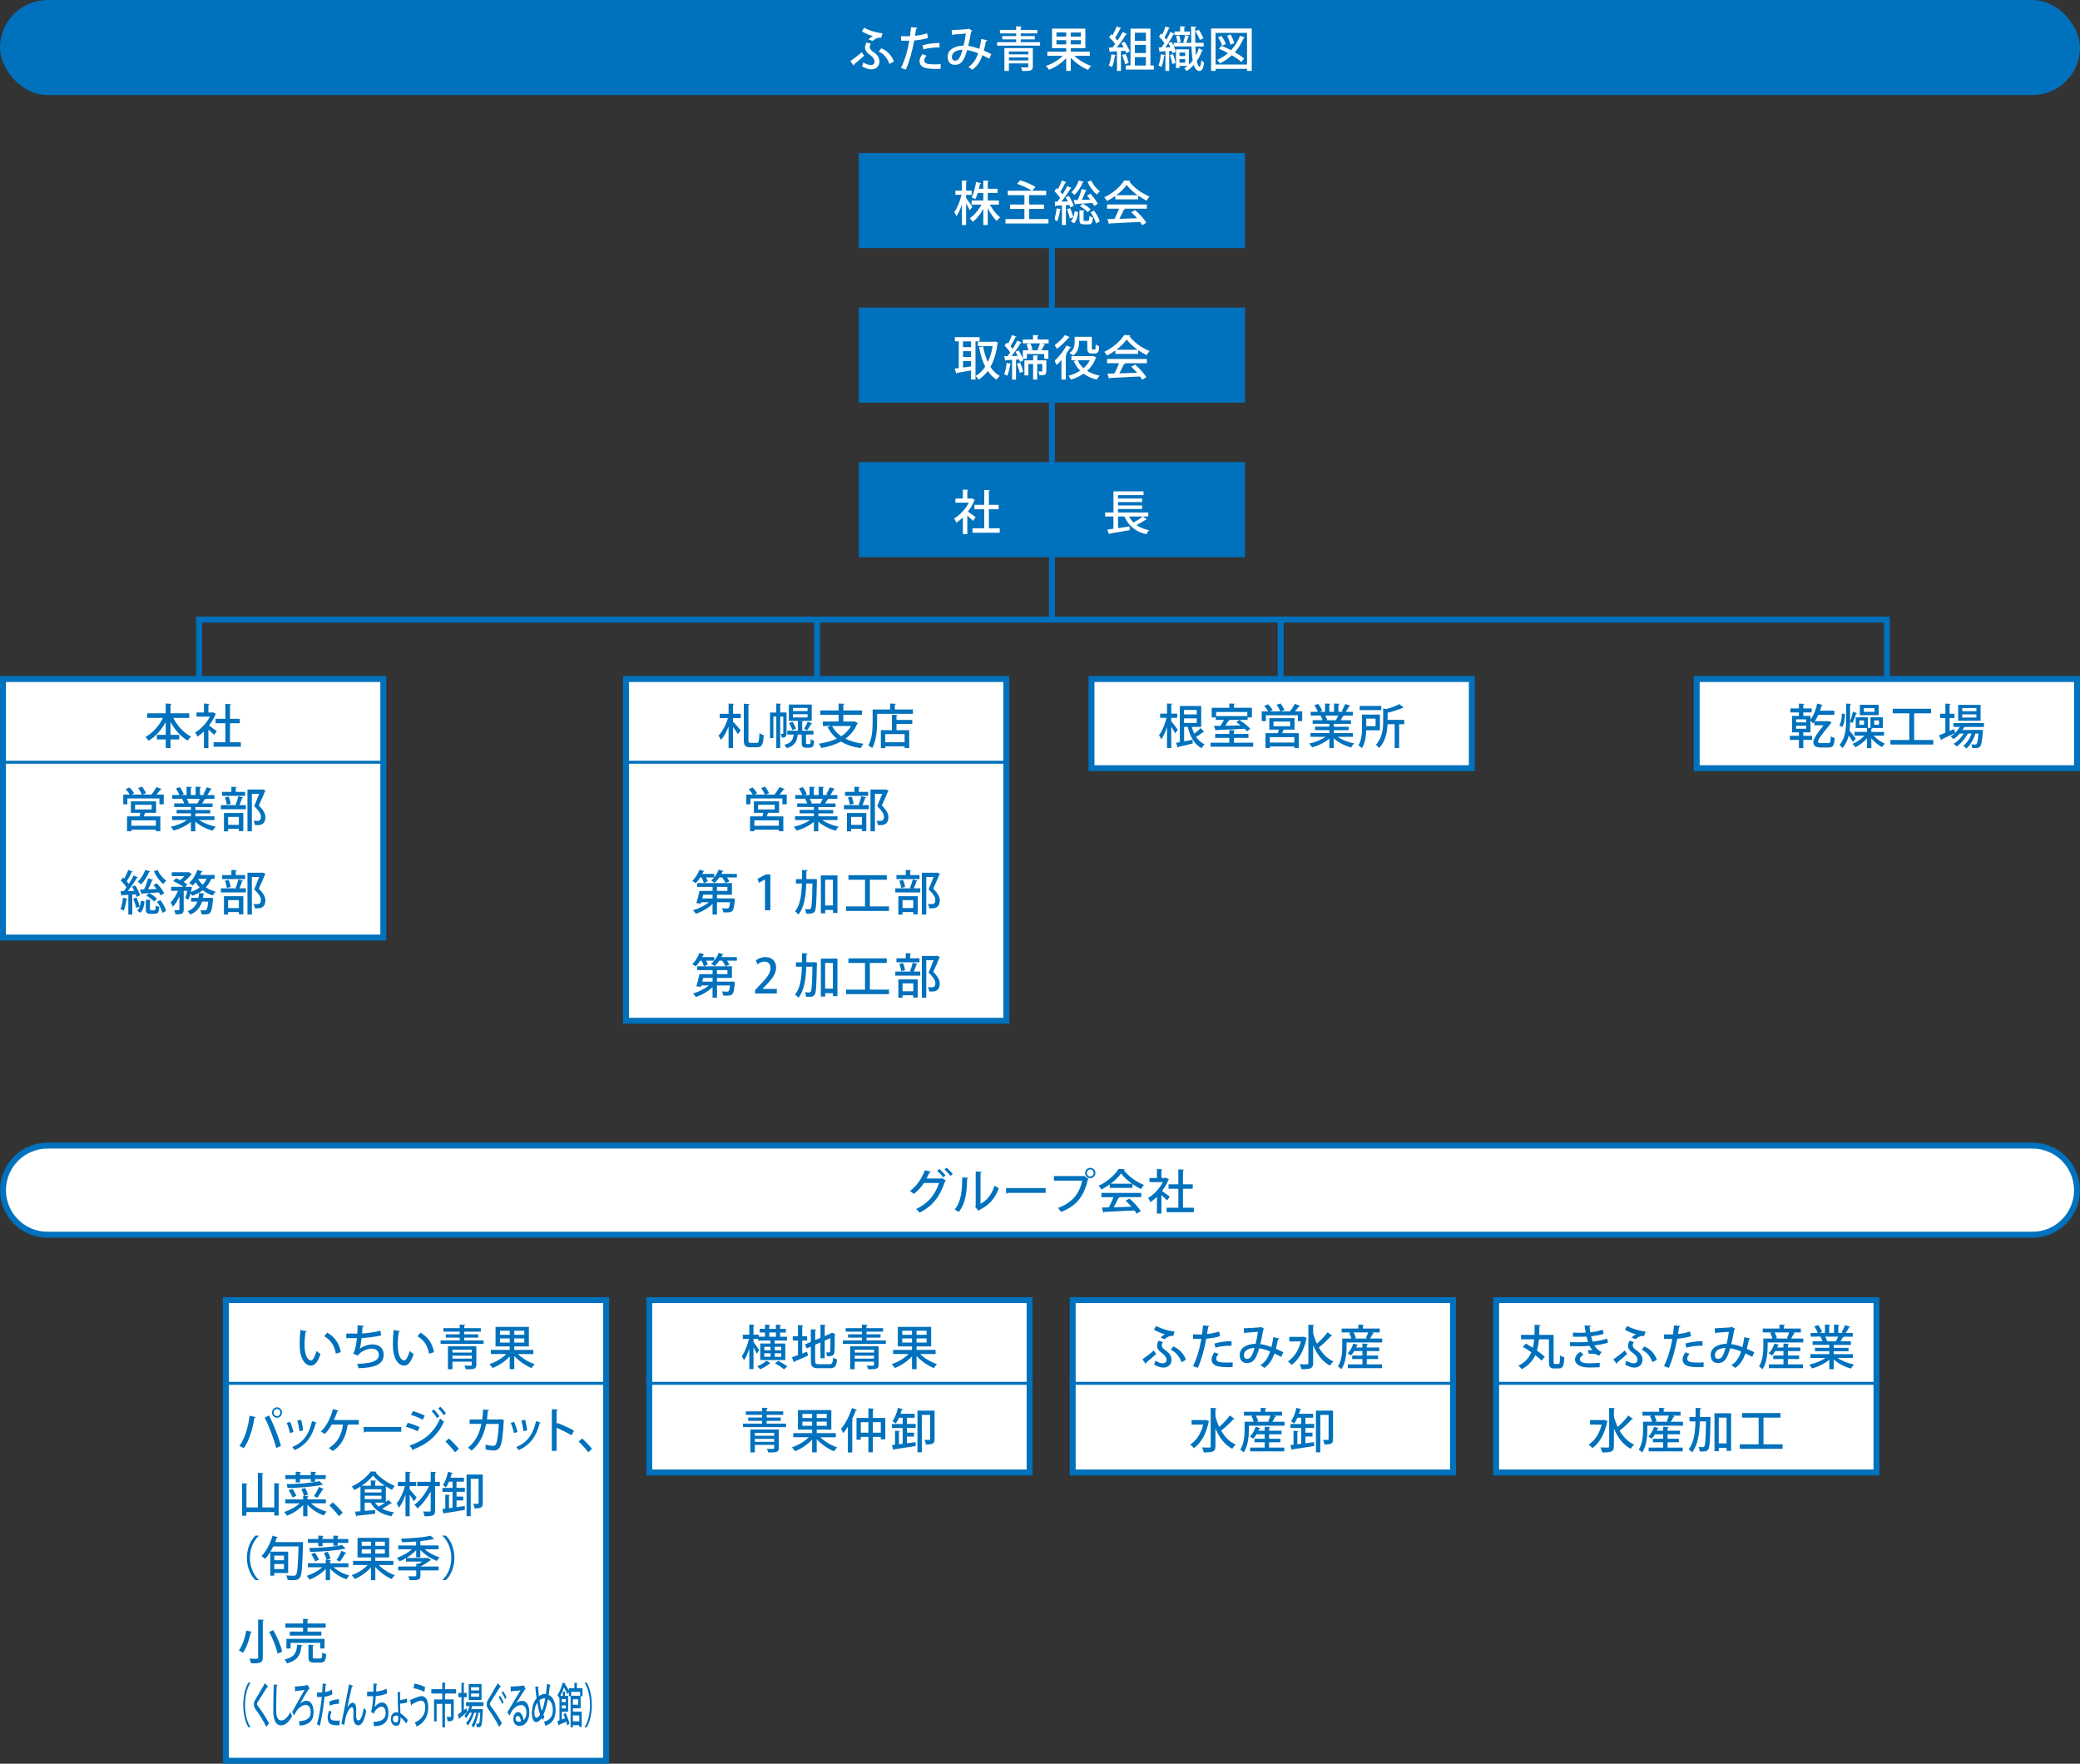
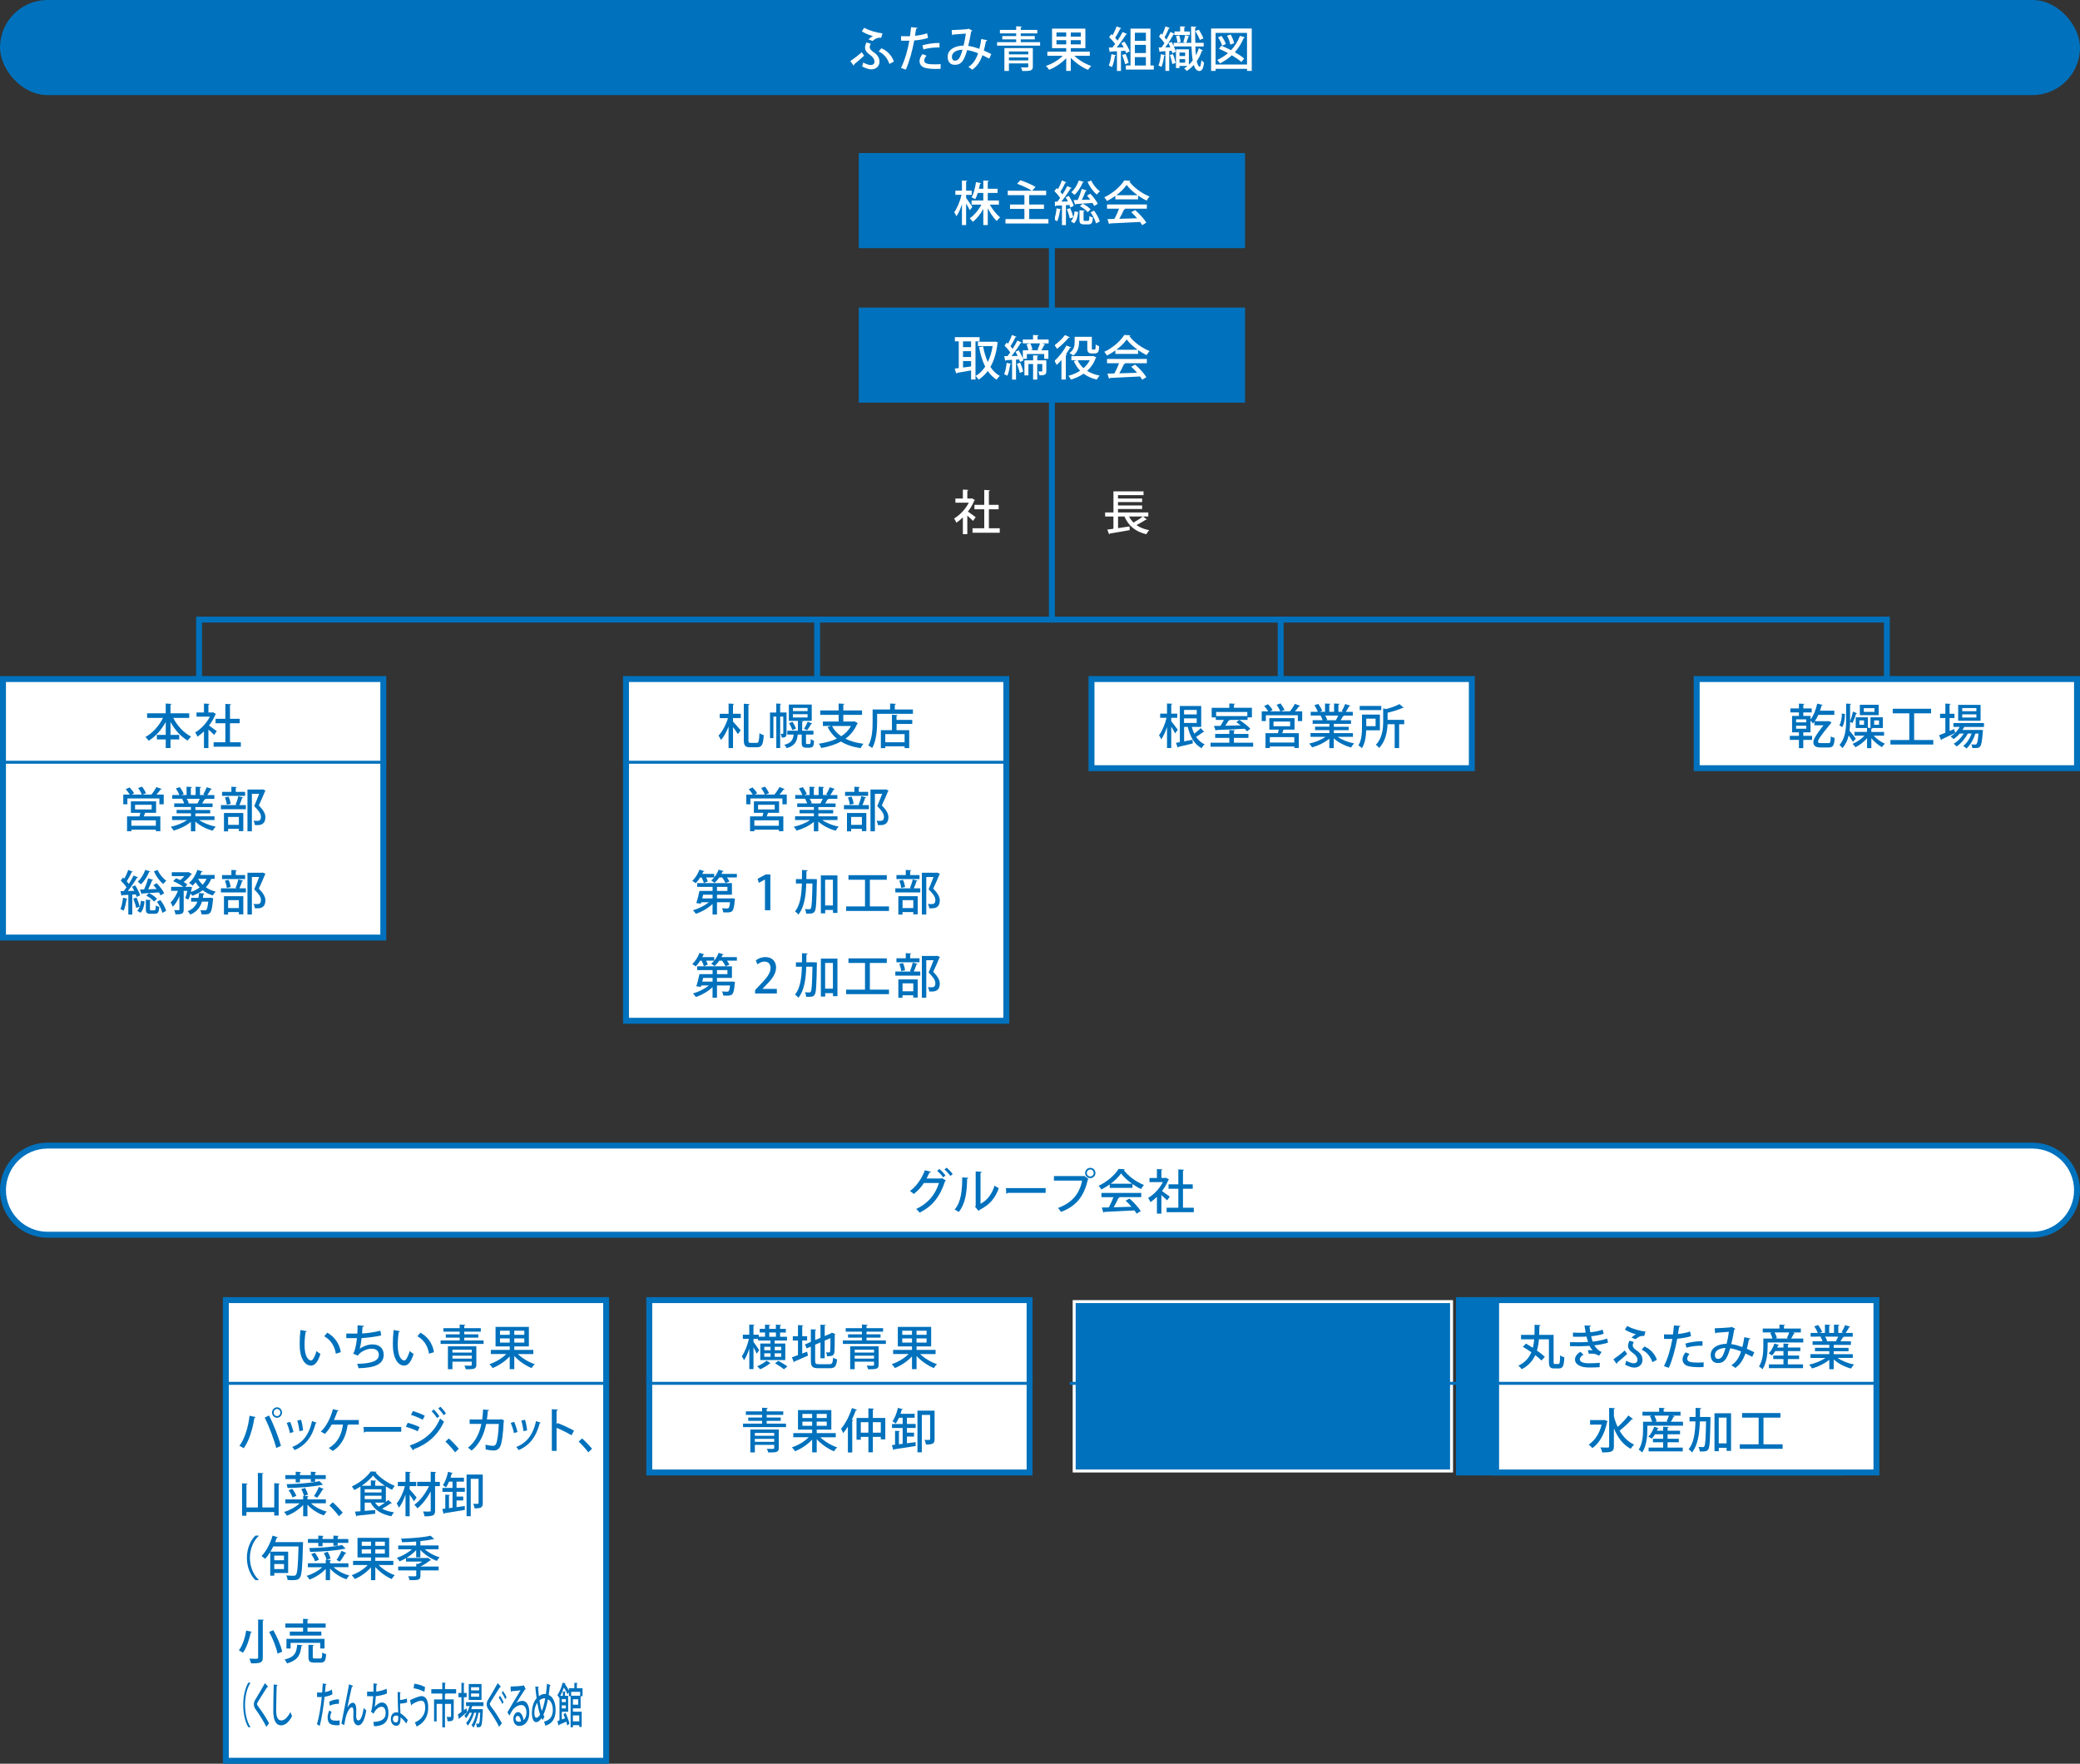
<svg xmlns="http://www.w3.org/2000/svg" id="_レイヤー_2" data-name="レイヤー 2" viewBox="0 0 700 593.5">
  <rect x="0" y="0" width="700" height="593.5" fill="#333333" stroke="none" />
  <defs>
    <style>
      .cls-1 {
        fill: #0071bc;
      }

      .cls-2, .cls-3 {
        fill: #fff;
      }

      .cls-3, .cls-4 {
        stroke: #0071bc;
        stroke-miterlimit: 10;
      }

      .cls-4 {
        fill: none;
        stroke-width: 2px;
      }
    </style>
  </defs>
  <g id="_レイヤー_1-2" data-name="レイヤー 1">
    <g>
      <g>
        <g>
          <rect class="cls-1" x="289" y="51.5" width="130" height="32" />
          <g>
            <path class="cls-2" d="M325.14,66.62c.48.61,1.78,2.53,2.08,2.99l-.85,1.14c-.24-.54-.77-1.47-1.23-2.29v7.27h-1.41v-6.98c-.51,1.58-1.17,3.07-1.86,4.03-.14-.42-.5-1.01-.74-1.36,1.01-1.34,1.97-3.76,2.47-5.86h-2.08v-1.41h2.21v-3.41l1.78.1c-.02.13-.13.22-.37.26v3.06h1.89v1.41h-1.89v1.06ZM336.17,68.87h-3.06c.93,1.65,2.29,3.33,3.47,4.29-.37.27-.86.82-1.15,1.22-1.01-.99-2.13-2.59-3.01-4.24v5.59h-1.5v-5.43c-.96,1.75-2.24,3.36-3.52,4.35-.24-.37-.72-.9-1.06-1.17,1.47-.99,2.98-2.79,3.94-4.61h-3.3v-1.41h3.94v-2.53h-1.86c-.24.77-.53,1.5-.86,2.11-.32-.21-.88-.5-1.23-.62.78-1.38,1.28-3.54,1.49-5.14l1.73.37c-.05.11-.16.19-.37.19-.1.5-.21,1.07-.37,1.68h1.47v-2.79l1.87.1c-.02.14-.13.22-.37.27v2.42h3.3v1.41h-3.3v2.53h3.75v1.41Z" />
            <path class="cls-2" d="M346.37,73.71h6.48v1.49h-14.47v-1.49h6.37v-3.42h-4.83v-1.46h4.83v-3.17h-5.6v-1.49h8.08c-1.1-.75-3.27-1.73-4.93-2.32l1.07-1.2c1.66.54,3.92,1.5,5.11,2.24l-1.1,1.28h4.69v1.49h-5.7v3.17h4.96v1.46h-4.96v3.42Z" />
            <path class="cls-2" d="M357.1,70.44c-.03.11-.14.18-.34.18-.18,1.33-.51,2.87-.96,3.83-.27-.18-.75-.4-1.07-.53.42-.9.69-2.42.86-3.83l1.5.35ZM360.19,69.82c-.06-.26-.16-.54-.29-.86l-1.18.08v6.71h-1.33v-6.63c-.78.03-1.49.08-2.06.1-.02.13-.14.21-.26.22l-.32-1.57,1.1-.02c.29-.37.61-.8.93-1.23-.48-.74-1.25-1.65-1.94-2.32l.77-1.01c.14.13.29.26.43.4.5-.91,1.02-2.07,1.33-2.95l1.54.61c-.06.1-.19.14-.38.14-.4.91-1.09,2.16-1.67,3.06.26.3.51.61.7.88.62-.98,1.2-1.97,1.62-2.82l1.49.66c-.06.11-.21.16-.4.16-.77,1.3-1.97,3.06-3.06,4.4l2.18-.05c-.24-.48-.5-.96-.77-1.39l1.09-.46c.69,1.06,1.39,2.45,1.65,3.35l-1.17.54ZM360.03,73.53c-.14-.85-.58-2.14-.98-3.14l1.12-.35c.43.98.86,2.24,1.02,3.07l-1.17.42ZM362.84,71.34c-.11,1.46-.5,2.93-1.36,3.81l-1.1-.67c.74-.7,1.15-2.05,1.26-3.35l1.2.21ZM364.76,61.22c-.05.14-.21.19-.37.18-.62,1.55-1.67,3.2-2.79,4.19-.24-.26-.75-.69-1.06-.91,1.04-.88,2-2.42,2.53-3.95l1.68.5ZM362.68,67.29c.53-1.07,1.07-2.61,1.39-3.73l1.71.53c-.06.11-.19.16-.4.18-.32.88-.83,2.03-1.31,2.99l2.85-.1c-.35-.46-.74-.93-1.09-1.33l1.12-.64c.96,1.02,2.05,2.42,2.5,3.38l-1.2.74c-.13-.29-.34-.64-.56-1.01-2.1.14-4.21.29-5.63.37-.02.13-.13.21-.24.22l-.51-1.57,1.38-.03ZM364.66,73.88c0,.38.06.45.42.45h1.1c.32,0,.4-.22.45-1.65.27.22.82.42,1.18.5-.13,1.86-.48,2.32-1.49,2.32h-1.47c-1.28,0-1.57-.37-1.57-1.62v-3.12l1.73.11c-.02.11-.11.19-.35.24v2.77ZM366.04,71.4c-.53-.69-1.65-1.54-2.62-2.02l.94-.83c1.01.46,2.13,1.28,2.67,1.92l-.99.93ZM367.24,60.74c.61,1.39,1.79,2.87,2.94,3.63-.34.24-.8.75-1.04,1.1-1.2-.94-2.45-2.66-3.15-4.27l1.25-.46ZM368.84,75.18c-.21-1.02-.99-2.58-1.82-3.73l1.15-.58c.86,1.12,1.7,2.61,1.94,3.65l-1.26.66Z" />
            <path class="cls-2" d="M375.36,67.1v-1.17c-.88.64-1.86,1.23-2.83,1.71-.19-.35-.58-.93-.9-1.25,2.8-1.28,5.49-3.65,6.72-5.67l2.1.11c-.03.13-.18.24-.37.27,1.52,2.08,4.31,4.05,6.79,5.03-.37.38-.7.93-.98,1.38-.94-.45-1.94-1.04-2.88-1.7v1.28h-7.65ZM372.56,70.22v-1.42h13.4v1.42h-7.62l.35.11c-.06.13-.21.19-.43.19-.4.91-.98,2.1-1.57,3.11,1.86-.05,3.94-.11,5.99-.18-.62-.72-1.31-1.46-1.98-2.05l1.31-.7c1.47,1.26,3.03,2.99,3.78,4.21l-1.39.87c-.19-.32-.43-.71-.72-1.09-3.75.21-7.68.38-10.18.5-.03.14-.14.21-.27.24l-.54-1.71c.67-.02,1.47-.02,2.35-.05.56-1.02,1.17-2.35,1.57-3.44h-4.03ZM382.84,65.69c-1.47-1.04-2.8-2.27-3.68-3.46-.77,1.14-2,2.37-3.46,3.46h7.14Z" />
          </g>
        </g>
        <g>
          <rect class="cls-1" x="289" y="103.5" width="130" height="32" />
          <g>
            <path class="cls-2" d="M329.67,114.87h-1.38v12.85h-1.49v-3.07c-1.78.34-3.54.64-4.72.83-.02.13-.13.22-.24.26l-.56-1.7,1.38-.18v-9h-1.31v-1.41h8.32v1.41ZM326.8,116.81v-1.94h-2.71v1.94h2.71ZM326.8,120.14v-1.97h-2.71v1.97h2.71ZM324.1,121.5v2.18c.86-.11,1.78-.24,2.71-.37v-1.81h-2.71ZM334.93,114.92l.93.32c-.03.1-.1.19-.16.26-.38,3.23-1.18,5.86-2.38,7.96.83,1.3,1.87,2.34,3.14,3.04-.34.29-.83.85-1.07,1.25-1.18-.74-2.16-1.71-2.96-2.9-.9,1.18-1.92,2.14-3.1,2.9-.22-.38-.67-.96-1.01-1.23,1.23-.71,2.34-1.76,3.23-3.15-.93-1.84-1.58-4.07-2.05-6.53l1.36-.26c.35,1.91.86,3.7,1.57,5.25.75-1.54,1.31-3.33,1.63-5.36h-4.95v-1.47h5.57l.26-.06Z" />
            <path class="cls-2" d="M340.3,122.44c-.03.11-.14.18-.34.18-.18,1.33-.51,2.87-.96,3.83-.27-.18-.75-.4-1.07-.53.42-.9.69-2.42.86-3.83l1.5.35ZM352.95,114.26v1.3h-2.3l1.15.37c-.06.11-.19.16-.4.16-.24.53-.59,1.25-.94,1.79h2.37v2.85h-1.41v-1.6h-5.84v1.6h-1.33l.18.54-1.17.53c-.06-.24-.16-.54-.27-.85l-1.06.06v6.72h-1.33v-6.64c-.78.05-1.5.1-2.06.11-.02.13-.14.21-.26.22l-.32-1.57,1.1-.02c.29-.37.61-.8.93-1.23-.48-.74-1.25-1.65-1.94-2.32l.77-1.01c.14.13.29.26.43.4.5-.91,1.02-2.07,1.33-2.95l1.52.62c-.06.11-.19.16-.38.16-.4.9-1.07,2.13-1.66,3.01.27.3.53.61.72.9.62-.98,1.2-1.97,1.62-2.82l1.47.69c-.05.1-.21.14-.38.14-.77,1.3-1.98,3.03-3.07,4.39l2.08-.05c-.22-.48-.5-.98-.75-1.41l1.09-.46c.53.85,1.07,1.89,1.39,2.74v-2.77h1.86c-.11-.58-.37-1.39-.64-2l1.3-.32c.32.66.62,1.54.74,2.11l-.77.21h2.96c-.19-.08-.38-.14-.54-.19.3-.58.67-1.46.88-2.13h-5.81v-1.3h3.44v-1.52l1.89.1c-.02.14-.11.22-.37.27v1.15h3.81ZM343.17,125.47c-.14-.83-.56-2.1-.94-3.07l1.1-.35c.43.96.85,2.19,1.01,3.01l-1.17.42ZM352.13,121.24v3.6c0,1.28-.53,1.46-2.3,1.46-.05-.4-.24-.94-.42-1.3.53.02,1.01.02,1.15.02.16-.02.21-.06.21-.19v-2.34h-1.7v5.25h-1.39v-5.25h-1.58v3.83h-1.34v-5.07h2.93v-1.68l1.74.11c-.02.13-.11.21-.35.26v1.31h3.06Z" />
            <path class="cls-2" d="M357.22,121.15c-.53.61-1.07,1.18-1.6,1.66-.14-.34-.54-1.04-.77-1.36,1.39-1.2,3.03-3.25,4.05-5.19l1.63.66c-.1.13-.24.18-.42.14-.4.7-.88,1.44-1.38,2.15l.34.11c-.03.11-.14.22-.38.24v8.16h-1.47v-6.58ZM360.07,113.48c-.08.13-.26.16-.42.13-.93,1.15-2.54,2.74-3.92,3.78-.18-.34-.59-.93-.85-1.22,1.23-.88,2.72-2.3,3.51-3.41l1.68.72ZM367.89,119.79l1.06.46c-.03.1-.11.16-.19.21-.62,1.76-1.63,3.2-2.9,4.35,1.18.74,2.61,1.28,4.23,1.58-.34.32-.77.93-.98,1.34-1.73-.4-3.22-1.07-4.45-1.99-1.26.88-2.72,1.54-4.24,1.99-.19-.38-.56-.96-.86-1.28,1.41-.35,2.77-.93,3.95-1.71-.88-.9-1.58-1.97-2.13-3.2l.99-.32h-1.81v-1.38h7.06l.27-.06ZM363.14,114.68v.5c0,1.47-.34,3.28-1.97,4.47-.27-.26-.91-.7-1.25-.86,1.54-1.06,1.74-2.48,1.74-3.62v-1.83h5.78v3.71c0,.53.05.59.32.59.78,0,.86,0,.93-.4.03-.22.05-.72.06-1.34.27.24.77.5,1.15.61-.08,1.66-.13,2.43-1.63,2.43h-.91c-1.44,0-1.44-1.06-1.44-1.89v-2.37h-2.78ZM362.66,121.23c.48,1.01,1.14,1.9,1.98,2.66.86-.75,1.58-1.63,2.11-2.66h-4.1Z" />
            <path class="cls-2" d="M375.36,119.1v-1.17c-.88.64-1.86,1.23-2.83,1.71-.19-.35-.58-.93-.9-1.25,2.8-1.28,5.49-3.65,6.72-5.67l2.1.11c-.03.13-.18.24-.37.27,1.52,2.08,4.31,4.05,6.79,5.03-.37.38-.7.93-.98,1.38-.94-.45-1.94-1.04-2.88-1.7v1.28h-7.65ZM372.56,122.22v-1.42h13.4v1.42h-7.62l.35.11c-.06.13-.21.19-.43.19-.4.91-.98,2.1-1.57,3.11,1.86-.05,3.94-.11,5.99-.18-.62-.72-1.31-1.46-1.98-2.05l1.31-.7c1.47,1.26,3.03,2.99,3.78,4.21l-1.39.87c-.19-.32-.43-.71-.72-1.09-3.75.21-7.68.38-10.18.5-.03.14-.14.21-.27.24l-.54-1.71c.67-.02,1.47-.02,2.35-.05.56-1.02,1.17-2.35,1.57-3.44h-4.03ZM382.84,117.69c-1.47-1.04-2.8-2.27-3.68-3.46-.77,1.14-2,2.37-3.46,3.46h7.14Z" />
          </g>
        </g>
        <g>
-           <rect class="cls-1" x="289" y="155.5" width="130" height="32" />
          <g>
            <path class="cls-2" d="M328.1,168.26c-.03.1-.13.16-.22.21-.51,1.28-1.26,2.54-2.13,3.68.78.53,2.21,1.58,2.61,1.89l-.9,1.25c-.42-.43-1.22-1.17-1.92-1.78v6.23h-1.5v-5.63c-.7.69-1.46,1.3-2.19,1.78-.14-.4-.53-1.12-.77-1.41,1.92-1.12,3.86-3.15,4.96-5.33h-4.51v-1.39h2.51v-3.01l1.87.11c-.02.13-.11.22-.37.27v2.62h1.33l.24-.06.99.58ZM332.8,177.77h3.65v1.5h-9.16v-1.5h3.95v-6.39h-3.3v-1.49h3.3v-5.03l1.94.13c-.02.13-.13.22-.38.26v4.64h3.28v1.49h-3.28v6.39Z" />
            <path class="cls-2" d="M384.66,173.8l1.34,1.01c-.08.08-.24.11-.42.08-.8.54-2.03,1.26-3.1,1.81,1.15.82,2.58,1.39,4.27,1.71-.34.32-.75.94-.96,1.36-3.68-.85-6.02-2.85-7.38-5.97h-2.14v3.92c1.25-.18,2.58-.38,3.87-.58l.05,1.25c-2.45.45-5.04.88-6.69,1.15-.03.13-.13.22-.24.26l-.61-1.58,2.06-.29v-4.13h-2.79v-1.36h2.8v-7.09h10.13v1.26h-8.6v1.14h8.12v1.2h-8.12v1.14h8.12v1.2h-8.12v1.15h10.2v1.36h-1.81ZM379.97,173.8c.38.77.9,1.44,1.5,2.05,1.07-.59,2.3-1.39,3.1-2.05h-4.61Z" />
          </g>
        </g>
        <g>
          <line class="cls-4" x1="354" y1="64.5" x2="354" y2="208.5" />
          <polyline class="cls-4" points="67 243.5 67 208.5 635 208.5 635 245.5" />
          <line class="cls-4" x1="275" y1="243.5" x2="275" y2="208.5" />
          <line class="cls-4" x1="431" y1="243.5" x2="431" y2="208.5" />
        </g>
        <g>
          <g>
            <rect class="cls-2" x="1" y="228.5" width="128" height="87" />
            <path class="cls-1" d="M128,229.5v85H2v-85h126M130,227.5H0v89h130v-89h0Z" />
          </g>
          <g>
            <path class="cls-1" d="M63.69,241.58h-5.38c1.31,2.62,3.55,5.04,6,6.29-.37.3-.9.93-1.15,1.34-2.32-1.33-4.35-3.63-5.78-6.27v4.35h2.93v1.54h-2.93v2.9h-1.6v-2.9h-2.99v-1.54h2.99v-4.35c-1.44,2.67-3.46,4.95-5.75,6.32-.26-.38-.75-.96-1.09-1.26,2.39-1.26,4.59-3.75,5.92-6.42h-5.35v-1.54h6.26v-3.3l1.98.13c-.02.13-.13.22-.38.27v2.9h6.31v1.54Z" />
            <path class="cls-1" d="M72.7,240.26c-.03.1-.13.16-.22.21-.51,1.28-1.26,2.54-2.13,3.68.78.53,2.21,1.58,2.61,1.89l-.9,1.25c-.42-.43-1.22-1.17-1.92-1.78v6.23h-1.5v-5.63c-.7.69-1.46,1.3-2.19,1.78-.14-.4-.53-1.12-.77-1.41,1.92-1.12,3.86-3.15,4.96-5.33h-4.51v-1.39h2.51v-3.01l1.87.11c-.02.13-.11.22-.37.27v2.62h1.33l.24-.06.99.58ZM77.4,249.77h3.65v1.5h-9.16v-1.5h3.95v-6.39h-3.3v-1.49h3.3v-5.03l1.94.13c-.02.13-.13.22-.38.26v4.64h3.28v1.49h-3.28v6.39Z" />
            <path class="cls-1" d="M54.41,265.54c-.06.11-.19.16-.4.16-.34.5-.86,1.14-1.36,1.68h2.45v3.27h-1.46v-1.97h-10.77v1.97h-1.39v-3.27h2.19c-.32-.54-.86-1.26-1.36-1.81l1.28-.59c.59.58,1.26,1.39,1.55,1.97l-.86.43h3.44c-.22-.61-.74-1.54-1.22-2.21l1.31-.46c.51.67,1.09,1.62,1.33,2.22l-1.18.45h3.04l-.03-.02c.58-.67,1.28-1.75,1.68-2.5l1.76.67ZM52.53,273.53h-3.71c-.11.35-.26.78-.43,1.18h5.57v4.99h-1.5v-.51h-8.24v.53h-1.46v-5.01h4.18c.11-.37.22-.8.3-1.18h-3.19v-3.87h8.48v3.87ZM52.45,277.87v-1.82h-8.24v1.82h8.24ZM45.45,270.81v1.57h5.6v-1.57h-5.6Z" />
            <path class="cls-1" d="M72.16,275.95h-5.12c1.46,1.01,3.54,1.84,5.54,2.22-.34.32-.78.95-1.01,1.36-2.13-.56-4.31-1.67-5.84-3.07v3.28h-1.49v-3.17c-1.55,1.3-3.76,2.37-5.79,2.93-.22-.38-.66-.96-.99-1.28,1.95-.42,4.07-1.26,5.51-2.27h-5.06v-1.28h6.34v-.99h-4.82v-1.14h4.82v-.98h-5.62v-1.22h3.35c-.14-.45-.42-1.04-.69-1.49l.38-.06v-.02l-3.7.02v-1.26h2.42c-.24-.64-.74-1.54-1.18-2.21l1.31-.45c.51.7,1.09,1.7,1.31,2.34l-.86.32h1.82v-2.8l1.81.11c-.02.14-.14.26-.38.29v2.4h1.62v-2.8l1.83.11c-.02.16-.14.26-.38.29v2.4h1.7l-.59-.22c.4-.66.91-1.68,1.18-2.4l1.73.56c-.05.11-.18.18-.38.16-.29.56-.75,1.31-1.17,1.91h2.38v1.26h-3.27l.3.1c-.05.11-.18.16-.38.16-.19.38-.48.88-.77,1.3h3.51v1.22h-5.78v.98h4.99v1.14h-4.99v.99h6.43v1.28ZM66.48,270.3c.24-.42.53-.99.75-1.5h-4.39c.3.48.59,1.06.7,1.46l-.48.1h3.55l-.14-.05Z" />
            <path class="cls-1" d="M79.29,270.79c.34-.77.74-2.02.93-2.87l1.63.45c-.05.11-.18.18-.38.18-.21.69-.56,1.65-.9,2.37h2.18v1.38h-8.4v-1.38h5.35l-.4-.13ZM82.49,266.47v1.34h-7.76v-1.34h3.14v-1.73l1.84.11c-.02.13-.11.22-.37.26v1.36h3.15ZM75.37,279.76v-6.19h6.51v6.11h-1.49v-.77h-3.62v.85h-1.41ZM76.94,268.09c.34.74.61,1.75.69,2.4l-1.3.3c-.06-.66-.32-1.68-.62-2.45l1.23-.26ZM80.39,274.91h-3.62v2.67h3.62v-2.67ZM88.38,265.62l.98.42c-.03.1-.08.16-.16.21-.56,1.36-1.28,3.07-2.1,4.77,1.58,1.62,2.19,2.8,2.21,3.89,0,2.75-1.92,2.75-2.85,2.75-.22,0-.46,0-.69-.02-.02-.4-.21-1.04-.48-1.46.54.05,1.04.05,1.36.05.98,0,1.17-.62,1.17-1.39,0-.96-.66-1.98-2.27-3.57.64-1.5,1.2-2.91,1.67-4.16h-2.45v12.63h-1.49v-14.05h4.8l.3-.06Z" />
            <path class="cls-1" d="M42.91,302.44c-.03.11-.14.18-.34.18-.18,1.33-.51,2.87-.96,3.83-.27-.18-.75-.4-1.07-.53.42-.9.69-2.42.86-3.83l1.5.35ZM45.99,301.82c-.06-.26-.16-.54-.29-.86l-1.18.08v6.71h-1.33v-6.63c-.78.03-1.49.08-2.06.1-.02.13-.14.21-.26.22l-.32-1.57,1.1-.02c.29-.37.61-.8.93-1.23-.48-.74-1.25-1.65-1.94-2.32l.77-1.01c.14.13.29.26.43.4.5-.91,1.02-2.07,1.33-2.95l1.54.61c-.06.1-.19.14-.38.14-.4.91-1.09,2.16-1.67,3.06.26.3.51.61.7.88.62-.98,1.2-1.97,1.62-2.82l1.49.66c-.06.11-.21.16-.4.16-.77,1.3-1.97,3.06-3.06,4.4l2.18-.05c-.24-.48-.5-.96-.77-1.39l1.09-.46c.69,1.06,1.39,2.45,1.65,3.35l-1.17.54ZM45.83,305.53c-.14-.85-.58-2.14-.98-3.14l1.12-.35c.43.98.86,2.24,1.02,3.07l-1.17.42ZM48.64,303.34c-.11,1.46-.5,2.93-1.36,3.81l-1.1-.67c.74-.7,1.15-2.05,1.26-3.35l1.2.21ZM50.56,293.22c-.05.14-.21.19-.37.18-.62,1.55-1.66,3.2-2.78,4.19-.24-.26-.75-.69-1.06-.91,1.04-.88,2-2.42,2.53-3.95l1.68.5ZM48.48,299.29c.53-1.07,1.07-2.61,1.39-3.73l1.71.53c-.06.11-.19.16-.4.18-.32.88-.83,2.03-1.31,2.99l2.85-.1c-.35-.46-.74-.93-1.09-1.33l1.12-.64c.96,1.02,2.05,2.42,2.5,3.38l-1.2.74c-.13-.29-.34-.64-.56-1.01-2.1.14-4.21.29-5.63.37-.02.13-.13.21-.24.22l-.51-1.57,1.38-.03ZM50.46,305.88c0,.38.06.45.42.45h1.1c.32,0,.4-.22.45-1.65.27.22.82.42,1.18.5-.13,1.86-.48,2.32-1.49,2.32h-1.47c-1.28,0-1.57-.37-1.57-1.62v-3.12l1.73.11c-.02.11-.11.19-.35.24v2.77ZM51.84,303.4c-.53-.69-1.65-1.54-2.62-2.02l.94-.83c1.01.46,2.13,1.28,2.67,1.92l-.99.93ZM53.04,292.74c.61,1.39,1.79,2.87,2.94,3.63-.34.24-.8.75-1.04,1.1-1.2-.94-2.45-2.66-3.15-4.27l1.25-.46ZM54.64,307.18c-.21-1.02-.99-2.58-1.82-3.73l1.15-.58c.86,1.12,1.7,2.61,1.94,3.65l-1.26.66Z" />
            <path class="cls-1" d="M72.25,295.74h-1.15c-.45,1.09-1.06,2.03-1.82,2.85.96.66,2.06,1.15,3.3,1.46-.32.3-.75.88-.96,1.28-1.28-.38-2.42-.99-3.39-1.76-1.02.8-2.21,1.41-3.54,1.87-.11-.21-.34-.51-.56-.78-.21.75-.46,1.49-.74,2.06l-1.04-.48c.24-.64.5-1.57.7-2.46h-1.23v6.29c0,1.42-.58,1.63-2.75,1.63-.05-.42-.26-1.02-.45-1.44.38.02.77.03,1.06.03.61,0,.7,0,.7-.26v-4.45c-.61,1.41-1.38,2.74-2.23,3.54-.14-.43-.5-1.06-.74-1.44.98-.88,1.9-2.42,2.48-3.91h-2.29v-1.34h4.11c-.88-.66-2.27-1.42-3.43-1.92l.98-.98c.43.18.91.4,1.39.62.51-.38,1.01-.86,1.42-1.33h-4.26v-1.3h5.43l.24-.06,1.12.66c-.06.08-.18.14-.27.18-.59.8-1.54,1.76-2.51,2.5.5.29.93.58,1.25.83l-.74.8h1.5l.78.05c0,.19-.26,1.25-.38,1.68,1.1-.37,2.1-.88,2.95-1.52-.51-.53-.94-1.12-1.33-1.75-.32.42-.67.78-1.01,1.1-.29-.27-.85-.66-1.22-.86,1.17-.98,2.24-2.69,2.82-4.4l1.76.53c-.05.11-.18.19-.38.18-.13.34-.27.66-.43.99h4.85v1.31ZM70.53,302.12l.34-.03.88.18c0,.11-.03.29-.06.42-.46,4.83-.85,5.01-2.99,5.01-.27,0-.58-.02-.88-.03-.03-.43-.19-1.02-.42-1.39.64.05,1.23.06,1.5.06.24,0,.38-.02.53-.16.26-.24.46-1.01.66-2.77h-2.13c-.53,1.76-1.57,3.35-3.92,4.35-.18-.35-.56-.86-.88-1.12,1.84-.74,2.75-1.89,3.27-3.23h-2.11v-1.28h2.45c.11-.53.18-1.07.22-1.62l1.84.16c-.02.13-.14.22-.37.26-.05.4-.11.8-.19,1.2h2.27ZM66.67,295.74s.43.93,1.52,1.98c.54-.58.99-1.25,1.34-1.98h-2.87Z" />
            <path class="cls-1" d="M79.29,298.79c.34-.77.74-2.02.93-2.87l1.63.45c-.05.11-.18.18-.38.18-.21.69-.56,1.65-.9,2.37h2.18v1.38h-8.4v-1.38h5.35l-.4-.13ZM82.49,294.47v1.34h-7.76v-1.34h3.14v-1.73l1.84.11c-.02.13-.11.22-.37.26v1.36h3.15ZM75.37,307.76v-6.19h6.51v6.11h-1.49v-.77h-3.62v.85h-1.41ZM76.94,296.09c.34.74.61,1.75.69,2.4l-1.3.3c-.06-.66-.32-1.68-.62-2.45l1.23-.26ZM80.39,302.91h-3.62v2.67h3.62v-2.67ZM88.38,293.62l.98.42c-.03.1-.08.16-.16.21-.56,1.36-1.28,3.07-2.1,4.77,1.58,1.62,2.19,2.8,2.21,3.89,0,2.75-1.92,2.75-2.85,2.75-.22,0-.46,0-.69-.02-.02-.4-.21-1.04-.48-1.46.54.05,1.04.05,1.36.05.98,0,1.17-.62,1.17-1.39,0-.96-.66-1.98-2.27-3.57.64-1.5,1.2-2.91,1.67-4.16h-2.45v12.63h-1.49v-14.05h4.8l.3-.06Z" />
          </g>
        </g>
        <g>
          <g>
            <rect class="cls-2" x="210.67" y="228.5" width="128" height="115" />
            <path class="cls-1" d="M337.67,229.5v113h-126v-113h126M339.67,227.5h-130v117h130v-117h0Z" />
          </g>
          <g>
            <path class="cls-1" d="M247.05,236.85c-.02.14-.13.22-.37.27v3.07h2.62v1.44h-2.62v1.17c.59.61,2.21,2.5,2.58,2.95l-.94,1.3c-.32-.59-1.01-1.57-1.63-2.38v7.06h-1.5v-7.23c-.7,1.78-1.6,3.46-2.56,4.51-.16-.45-.56-1.09-.83-1.47,1.3-1.34,2.54-3.7,3.19-5.89h-2.77v-1.44h2.98v-3.46l1.87.11ZM251.87,248.96c0,.88.11,1.02.77,1.02h2.05c.67,0,.78-.69.9-3.28.37.3,1.01.58,1.44.69-.18,2.98-.56,4.07-2.21,4.07h-2.4c-1.62,0-2.1-.54-2.1-2.53v-12.12l1.94.13c-.02.13-.11.22-.38.26v11.76Z" />
            <path class="cls-1" d="M264.7,239.77v7.03c0,1.12-.37,1.42-1.6,1.42-.03-.37-.19-.93-.38-1.28h.74c.11,0,.14-.03.14-.18v-5.63h-1.04v10.6h-1.3v-10.6h-.98v7.25h-1.14v-8.61h2.11v-3.03l1.65.11c-.02.13-.11.21-.35.24v2.67h2.15ZM271.26,249.88c0,.4,0,.5.38.5h.56c.58,0,.61,0,.66-1.7.26.22.74.48,1.09.59-.08,1.58-.11,2.34-1.68,2.34h-1.01c-1.46,0-1.46-.98-1.46-1.81v-2.61h-1.33c-.24,2.21-.88,3.75-3.73,4.58-.13-.34-.5-.87-.77-1.14,2.29-.58,2.91-1.62,3.12-3.44h-2.14v-1.3h3.57v-3.33l1.82.1c-.02.14-.13.22-.37.27v2.96h3.78v1.3h-2.5v2.69ZM273.18,237.08v5.49h-7.7v-5.49h7.7ZM266.62,245.69c-.16-.62-.62-1.63-1.06-2.37l1.17-.42c.46.72.96,1.68,1.14,2.3l-1.25.48ZM271.78,239.29v-1.07h-4.93v1.07h4.93ZM271.78,241.43v-1.09h-4.93v1.09h4.93ZM273.38,243.46c-.05.1-.18.14-.37.13-.35.62-.91,1.54-1.36,2.13l-1.06-.46c.43-.64.96-1.68,1.23-2.4l1.55.61Z" />
            <path class="cls-1" d="M287.6,242.74l1.12.64c-.05.11-.14.19-.26.22-.88,2.11-2.24,3.75-3.95,4.98,1.68.85,3.73,1.42,6.08,1.71-.34.35-.75,1.04-.96,1.47-2.61-.4-4.82-1.12-6.63-2.23-1.94,1.06-4.18,1.75-6.61,2.18-.14-.4-.54-1.1-.85-1.44,2.23-.34,4.31-.86,6.08-1.71-1.26-1.04-2.3-2.32-3.09-3.87l1.14-.4h-2.74v-1.49h5.3v-2.24h-6.19v-1.5h6.19v-2.32l1.95.11c-.02.14-.11.22-.38.27v1.94h6.31v1.5h-6.31v2.24h3.52l.27-.06ZM280,244.3c.72,1.39,1.76,2.54,3.1,3.46,1.38-.88,2.51-2.02,3.28-3.46h-6.39Z" />
            <path class="cls-1" d="M301.15,238.74h6.08v1.46h-12.04v2.69c0,2.54-.24,6.34-1.66,8.83-.27-.26-.94-.7-1.3-.86,1.33-2.32,1.44-5.63,1.44-7.97v-4.15h5.89v-2l1.95.11c-.02.14-.11.22-.37.27v1.62ZM302.09,240.62c-.02.14-.13.22-.38.26v1.38h5.3v1.36h-5.3v2.08h4.27v6.03h-1.55v-.59h-6.5v.61h-1.49v-6.05h3.73v-5.19l1.92.11ZM304.43,249.77v-2.74h-6.5v2.74h6.5Z" />
            <path class="cls-1" d="M264.08,265.54c-.06.11-.19.16-.4.16-.34.5-.86,1.14-1.36,1.68h2.45v3.27h-1.46v-1.97h-10.77v1.97h-1.39v-3.27h2.19c-.32-.54-.86-1.26-1.36-1.81l1.28-.59c.59.58,1.26,1.39,1.55,1.97l-.86.43h3.44c-.22-.61-.74-1.54-1.22-2.21l1.31-.46c.51.67,1.09,1.62,1.33,2.22l-1.18.45h3.04l-.03-.02c.58-.67,1.28-1.75,1.68-2.5l1.76.67ZM262.19,273.53h-3.71c-.11.35-.26.78-.43,1.18h5.57v4.99h-1.5v-.51h-8.24v.53h-1.46v-5.01h4.18c.11-.37.22-.8.3-1.18h-3.19v-3.87h8.48v3.87ZM262.11,277.87v-1.82h-8.24v1.82h8.24ZM255.12,270.81v1.57h5.6v-1.57h-5.6Z" />
            <path class="cls-1" d="M281.82,275.95h-5.12c1.46,1.01,3.54,1.84,5.54,2.22-.34.32-.78.95-1.01,1.36-2.13-.56-4.31-1.67-5.84-3.07v3.28h-1.49v-3.17c-1.55,1.3-3.76,2.37-5.79,2.93-.22-.38-.66-.96-.99-1.28,1.95-.42,4.07-1.26,5.51-2.27h-5.06v-1.28h6.34v-.99h-4.82v-1.14h4.82v-.98h-5.62v-1.22h3.35c-.14-.45-.42-1.04-.69-1.49l.38-.06v-.02l-3.7.02v-1.26h2.42c-.24-.64-.74-1.54-1.18-2.21l1.31-.45c.51.7,1.09,1.7,1.31,2.34l-.86.32h1.82v-2.8l1.81.11c-.02.14-.14.26-.38.29v2.4h1.62v-2.8l1.83.11c-.02.16-.14.26-.38.29v2.4h1.7l-.59-.22c.4-.66.91-1.68,1.18-2.4l1.73.56c-.05.11-.18.18-.38.16-.29.56-.75,1.31-1.17,1.91h2.38v1.26h-3.27l.3.1c-.05.11-.18.16-.38.16-.19.38-.48.88-.77,1.3h3.51v1.22h-5.78v.98h4.99v1.14h-4.99v.99h6.43v1.28ZM276.14,270.3c.24-.42.53-.99.75-1.5h-4.39c.3.48.59,1.06.7,1.46l-.48.1h3.55l-.14-.05Z" />
            <path class="cls-1" d="M288.96,270.79c.34-.77.74-2.02.93-2.87l1.63.45c-.05.11-.18.18-.38.18-.21.69-.56,1.65-.9,2.37h2.18v1.38h-8.4v-1.38h5.35l-.4-.13ZM292.16,266.47v1.34h-7.76v-1.34h3.14v-1.73l1.84.11c-.02.13-.11.22-.37.26v1.36h3.15ZM285.04,279.76v-6.19h6.51v6.11h-1.49v-.77h-3.62v.85h-1.41ZM286.6,268.09c.34.74.61,1.75.69,2.4l-1.3.3c-.06-.66-.32-1.68-.62-2.45l1.23-.26ZM290.06,274.91h-3.62v2.67h3.62v-2.67ZM298.05,265.62l.98.42c-.03.1-.08.16-.16.21-.56,1.36-1.28,3.07-2.1,4.77,1.58,1.62,2.19,2.8,2.21,3.89,0,2.75-1.92,2.75-2.85,2.75-.22,0-.46,0-.69-.02-.02-.4-.21-1.04-.48-1.46.54.05,1.04.05,1.36.05.98,0,1.17-.62,1.17-1.39,0-.96-.66-1.98-2.27-3.57.64-1.5,1.2-2.91,1.67-4.16h-2.45v12.63h-1.49v-14.05h4.8l.3-.06Z" />
            <path class="cls-1" d="M236.88,297.14c-.11-.5-.43-1.23-.77-1.87h-.46c-.46.74-.99,1.41-1.52,1.94-.29-.24-.8-.59-1.15-.77.96-.9,1.9-2.37,2.43-3.79l1.65.51c-.05.11-.18.18-.37.16-.11.24-.22.5-.35.75h4.02v1.2h-2.72c.24.48.46.96.56,1.33l-1.31.54ZM246.14,302.31l.34-.02.86.13c-.02.11-.03.29-.06.43-.34,3.92-.66,4.19-2.82,4.19-.32,0-.69-.02-1.07-.03-.02-.43-.19-1.01-.4-1.39.7.08,1.38.08,1.66.08.26,0,.42-.02.54-.14.21-.19.37-.74.5-1.95h-4.4v4.13h-1.49v-3.55c-1.5,1.44-3.65,2.66-5.62,3.31-.22-.35-.66-.91-.98-1.18,1.89-.53,3.94-1.54,5.35-2.71h-2.54l-.14.48-1.52-.19c.37-1.1.78-2.77,1.04-4.1h4.42v-1.36h-5.19v-1.26h11.7v3.89h-5.03v1.25h4.85ZM239.81,301.07h-3.17c-.1.42-.19.85-.3,1.25h3.47v-1.25ZM242.08,295.27c-.48.71-1.04,1.34-1.6,1.83-.29-.24-.8-.61-1.14-.82,1.02-.8,2-2.22,2.53-3.63.75.22,1.22.35,1.66.5-.05.11-.18.18-.37.16-.11.26-.22.51-.37.77h5.2v1.2h-3.33c.34.48.66.98.82,1.34l-1.33.53c-.19-.51-.66-1.26-1.12-1.87h-.96ZM241.29,298.44v1.36h3.52v-1.36h-3.52Z" />
            <path class="cls-1" d="M257.44,306.32v-10.36h-.03l-2.03,1.12-.42-1.36,2.72-1.46h1.57v12.05h-1.81Z" />
            <path class="cls-1" d="M274.13,295.82l.8.05c0,.11-.02.32-.02.5-.13,7.2-.24,9.62-.72,10.31-.5.77-1.06.8-2.88.75-.03-.45-.18-1.1-.43-1.52.62.05,1.2.06,1.47.06.24,0,.37-.06.51-.29.32-.45.45-2.5.56-8.37h-2.08c-.14,4.21-.67,8-2.64,10.44-.26-.35-.77-.82-1.14-1.06,1.74-2.13,2.19-5.47,2.3-9.38h-2v-1.49h2.03c.02-.99.02-2.02.02-3.06l1.92.1c-.03.18-.16.27-.43.3,0,.9-.02,1.78-.03,2.66h2.75ZM276.24,294.57h5.59v12.65h-1.5v-1.02h-2.62v1.14h-1.46v-12.76ZM277.69,304.7h2.62v-8.66h-2.62v8.66Z" />
            <path class="cls-1" d="M292.75,305.02h6.43v1.52h-14.42v-1.52h6.35v-8.98h-5.57v-1.54h12.9v1.54h-5.7v8.98Z" />
            <path class="cls-1" d="M306.25,298.79c.34-.77.74-2.02.93-2.87l1.63.45c-.05.11-.18.18-.38.18-.21.69-.56,1.65-.9,2.37h2.18v1.38h-8.4v-1.38h5.35l-.4-.13ZM309.45,294.47v1.34h-7.76v-1.34h3.14v-1.73l1.84.11c-.02.13-.11.22-.37.26v1.36h3.15ZM302.33,307.76v-6.19h6.51v6.11h-1.49v-.77h-3.62v.85h-1.41ZM303.9,296.09c.34.74.61,1.75.69,2.4l-1.3.3c-.06-.66-.32-1.68-.62-2.45l1.23-.26ZM307.36,302.91h-3.62v2.67h3.62v-2.67ZM315.34,293.62l.98.42c-.03.1-.08.16-.16.21-.56,1.36-1.28,3.07-2.1,4.77,1.58,1.62,2.19,2.8,2.21,3.89,0,2.75-1.92,2.75-2.85,2.75-.22,0-.46,0-.69-.02-.02-.4-.21-1.04-.48-1.46.54.05,1.04.05,1.36.05.98,0,1.17-.62,1.17-1.39,0-.96-.66-1.98-2.27-3.57.64-1.5,1.2-2.91,1.67-4.16h-2.45v12.63h-1.49v-14.05h4.8l.3-.06Z" />
            <path class="cls-1" d="M236.88,325.14c-.11-.5-.43-1.23-.77-1.87h-.46c-.46.74-.99,1.41-1.52,1.94-.29-.24-.8-.59-1.15-.77.96-.9,1.9-2.37,2.43-3.79l1.65.51c-.05.11-.18.18-.37.16-.11.24-.22.5-.35.75h4.02v1.2h-2.72c.24.48.46.96.56,1.33l-1.31.54ZM246.14,330.31l.34-.02.86.13c-.02.11-.03.29-.06.43-.34,3.92-.66,4.19-2.82,4.19-.32,0-.69-.02-1.07-.03-.02-.43-.19-1.01-.4-1.39.7.08,1.38.08,1.66.08.26,0,.42-.02.54-.14.21-.19.37-.74.5-1.95h-4.4v4.13h-1.49v-3.55c-1.5,1.44-3.65,2.66-5.62,3.31-.22-.35-.66-.91-.98-1.18,1.89-.53,3.94-1.54,5.35-2.71h-2.54l-.14.48-1.52-.19c.37-1.1.78-2.77,1.04-4.1h4.42v-1.36h-5.19v-1.26h11.7v3.89h-5.03v1.25h4.85ZM239.81,329.07h-3.17c-.1.42-.19.85-.3,1.25h3.47v-1.25ZM242.08,323.27c-.48.71-1.04,1.34-1.6,1.83-.29-.24-.8-.61-1.14-.82,1.02-.8,2-2.22,2.53-3.63.75.22,1.22.35,1.66.5-.05.11-.18.18-.37.16-.11.26-.22.51-.37.77h5.2v1.2h-3.33c.34.48.66.98.82,1.34l-1.33.53c-.19-.51-.66-1.26-1.12-1.87h-.96ZM241.29,326.44v1.36h3.52v-1.36h-3.52Z" />
            <path class="cls-1" d="M261.44,334.32h-7.33v-1.14l1.26-1.33c2.54-2.61,3.95-4.27,3.95-6.08,0-1.17-.56-2.19-2.08-2.19-.93,0-1.76.5-2.32.94l-.56-1.33c.74-.61,1.9-1.12,3.25-1.12,2.48,0,3.57,1.68,3.57,3.51,0,2.21-1.5,4.05-3.6,6.16l-.99,1.01v.03h4.85v1.54Z" />
            <path class="cls-1" d="M274.13,323.82l.8.05c0,.11-.02.32-.02.5-.13,7.2-.24,9.62-.72,10.31-.5.77-1.06.8-2.88.75-.03-.45-.18-1.1-.43-1.52.62.05,1.2.06,1.47.06.24,0,.37-.06.51-.29.32-.45.45-2.5.56-8.37h-2.08c-.14,4.21-.67,8-2.64,10.44-.26-.35-.77-.82-1.14-1.06,1.74-2.13,2.19-5.47,2.3-9.38h-2v-1.49h2.03c.02-.99.02-2.02.02-3.06l1.92.1c-.03.18-.16.27-.43.3,0,.9-.02,1.78-.03,2.66h2.75ZM276.24,322.57h5.59v12.65h-1.5v-1.02h-2.62v1.14h-1.46v-12.76ZM277.69,332.7h2.62v-8.66h-2.62v8.66Z" />
            <path class="cls-1" d="M292.75,333.02h6.43v1.52h-14.42v-1.52h6.35v-8.98h-5.57v-1.54h12.9v1.54h-5.7v8.98Z" />
            <path class="cls-1" d="M306.25,326.79c.34-.77.74-2.02.93-2.87l1.63.45c-.05.11-.18.18-.38.18-.21.69-.56,1.65-.9,2.37h2.18v1.38h-8.4v-1.38h5.35l-.4-.13ZM309.45,322.47v1.34h-7.76v-1.34h3.14v-1.73l1.84.11c-.02.13-.11.22-.37.26v1.36h3.15ZM302.33,335.76v-6.19h6.51v6.11h-1.49v-.77h-3.62v.85h-1.41ZM303.9,324.09c.34.74.61,1.75.69,2.4l-1.3.3c-.06-.66-.32-1.68-.62-2.45l1.23-.26ZM307.36,330.91h-3.62v2.67h3.62v-2.67ZM315.34,321.62l.98.42c-.03.1-.08.16-.16.21-.56,1.36-1.28,3.07-2.1,4.77,1.58,1.62,2.19,2.8,2.21,3.89,0,2.75-1.92,2.75-2.85,2.75-.22,0-.46,0-.69-.02-.02-.4-.21-1.04-.48-1.46.54.05,1.04.05,1.36.05.98,0,1.17-.62,1.17-1.39,0-.96-.66-1.98-2.27-3.57.64-1.5,1.2-2.91,1.67-4.16h-2.45v12.63h-1.49v-14.05h4.8l.3-.06Z" />
          </g>
        </g>
        <g>
          <g>
            <rect class="cls-2" x="367.33" y="228.5" width="128" height="30" />
            <path class="cls-1" d="M494.33,229.5v28h-126v-28h126M496.33,227.5h-130v32h130v-32h0Z" />
          </g>
          <g>
            <path class="cls-1" d="M394.18,242.73c.5.56,1.89,2.4,2.19,2.85l-.9,1.2c-.26-.56-.8-1.47-1.3-2.26v7.2h-1.42v-7.09c-.54,1.63-1.22,3.17-1.95,4.16-.16-.42-.51-1.02-.75-1.38,1.04-1.34,2.05-3.75,2.54-5.86h-2.15v-1.41h2.31v-3.41l1.79.1c-.02.14-.13.22-.37.27v3.04h2.02v1.41h-2.02v1.17ZM401.07,244.6c.22.82.5,1.58.85,2.3.77-.58,1.63-1.31,2.18-1.89l1.17,1.33s-.13.06-.22.06c-.06,0-.13,0-.19-.03-.58.45-1.5,1.1-2.32,1.6.74,1.1,1.68,1.97,2.85,2.5-.34.3-.8.88-1.02,1.3-2.45-1.3-3.86-3.89-4.64-7.17h-1.23v4.87c.9-.16,1.87-.34,2.82-.53l.1,1.23c-1.78.45-3.62.9-4.83,1.15-.02.14-.11.24-.24.27l-.59-1.63,1.3-.22v-12.18h7.19v7.04h-3.14ZM402.75,238.89h-4.27v1.52h4.27v-1.52ZM398.47,241.74v1.54h4.27v-1.54h-4.27Z" />
            <path class="cls-1" d="M415.27,249.93h6.47v1.34h-14.34v-1.34h6.32v-1.62h-4.77v-1.33h4.77v-1.31l1.92.11c-.02.13-.11.22-.37.26v.94h4.88v1.33h-4.88v1.62ZM409.17,242.26v-.85h-1.39v-3.23h5.94v-1.46l1.92.11c-.02.14-.11.22-.37.27v1.07h6.05v3.23h-1.46v.85h-6.18l.19.06c-.05.1-.18.16-.38.16-.3.51-.72,1.15-1.14,1.75,1.62-.03,3.43-.06,5.2-.13-.5-.38-.99-.75-1.47-1.07l1.01-.75c1.3.82,2.91,2.06,3.68,2.96l-1.07.86c-.21-.26-.5-.54-.82-.86-3.47.19-7.09.34-9.49.42-.03.13-.13.21-.24.22l-.64-1.58,2.22-.03c.4-.61.83-1.34,1.15-2h-2.72ZM419.77,239.58h-10.5v1.38h10.5v-1.38Z" />
            <path class="cls-1" d="M437.55,237.54c-.06.11-.19.16-.4.16-.34.5-.86,1.14-1.36,1.68h2.45v3.27h-1.46v-1.97h-10.77v1.97h-1.39v-3.27h2.19c-.32-.54-.86-1.26-1.36-1.81l1.28-.59c.59.58,1.26,1.39,1.55,1.97l-.86.43h3.44c-.22-.61-.74-1.54-1.22-2.21l1.31-.46c.51.67,1.09,1.62,1.33,2.22l-1.18.45h3.04l-.03-.02c.58-.67,1.28-1.75,1.68-2.5l1.76.67ZM435.66,245.53h-3.71c-.11.35-.26.78-.43,1.18h5.57v4.99h-1.5v-.51h-8.24v.53h-1.46v-5.01h4.18c.11-.37.22-.8.3-1.18h-3.19v-3.87h8.48v3.87ZM435.58,249.87v-1.82h-8.24v1.82h8.24ZM428.58,242.81v1.57h5.6v-1.57h-5.6Z" />
            <path class="cls-1" d="M455.29,247.95h-5.12c1.46,1.01,3.54,1.84,5.54,2.22-.34.32-.78.95-1.01,1.36-2.13-.56-4.31-1.67-5.84-3.07v3.28h-1.49v-3.17c-1.55,1.3-3.76,2.37-5.79,2.93-.22-.38-.66-.96-.99-1.28,1.95-.42,4.07-1.26,5.51-2.27h-5.06v-1.28h6.34v-.99h-4.82v-1.14h4.82v-.98h-5.62v-1.22h3.35c-.14-.45-.42-1.04-.69-1.49l.38-.06v-.02l-3.7.02v-1.26h2.42c-.24-.64-.74-1.54-1.18-2.21l1.31-.45c.51.7,1.09,1.7,1.31,2.34l-.86.32h1.82v-2.8l1.81.11c-.02.14-.14.26-.38.29v2.4h1.62v-2.8l1.83.11c-.02.16-.14.26-.38.29v2.4h1.7l-.59-.22c.4-.66.91-1.68,1.18-2.4l1.73.56c-.05.11-.18.18-.38.16-.29.56-.75,1.31-1.17,1.91h2.38v1.26h-3.27l.3.1c-.05.11-.18.16-.38.16-.19.38-.48.88-.77,1.3h3.51v1.22h-5.78v.98h4.99v1.14h-4.99v.99h6.43v1.28ZM449.61,242.3c.24-.42.53-.99.75-1.5h-4.39c.3.48.59,1.06.7,1.46l-.48.1h3.55l-.14-.05Z" />
            <path class="cls-1" d="M464.39,245.74h-4.61c-.06,1.99-.38,4.37-1.44,6.02-.24-.27-.86-.75-1.18-.93,1.1-1.75,1.2-4.24,1.2-6.1v-4.26h6.03v5.27ZM464.86,237.56v1.39h-7.27v-1.39h7.27ZM462.94,241.83h-3.14v2.54h3.14v-2.54ZM472.57,242.25v1.47h-1.71v8.02h-1.5v-8.02h-2.4c-.1,2.51-.64,5.7-2.83,7.97-.21-.32-.75-.85-1.12-1.04,2.24-2.32,2.48-5.51,2.48-7.94v-4.34l.98.24c1.68-.45,3.44-1.07,4.5-1.68l1.42,1.22c-.06.06-.16.06-.38.06-1.25.59-3.2,1.2-5.03,1.63v2.4h5.6Z" />
          </g>
        </g>
        <line class="cls-3" y1="256.5" x2="130" y2="256.5" />
        <line class="cls-3" x1="209.67" y1="256.5" x2="339.67" y2="256.5" />
        <g>
          <rect class="cls-2" x="76" y="437.5" width="128" height="155" />
          <path class="cls-1" d="M203,438.5v153h-126v-153h126M205,436.5H75v157h130v-157h0Z" />
        </g>
        <g>
          <path class="cls-1" d="M103.28,447.95c-.03.14-.21.26-.43.27-.22,1.25-.35,2.85-.35,4.29,0,4.35,1.42,5.3,2.24,5.3.59-.02,1.34-1.63,1.79-3.17.32.29.93.78,1.31.98-.91,2.85-1.94,3.91-3.19,3.91-2.26,0-3.55-2.8-3.73-5.6-.05-.61-.06-1.28-.06-1.98,0-1.41.08-2.96.26-4.4l2.16.42ZM113.03,455.54c-.46-2.83-1.84-4.69-3.91-5.88l1.01-1.2c2.29,1.23,4.08,3.49,4.56,6.55l-1.67.53Z" />
          <path class="cls-1" d="M128.29,449.37c-2,.5-4.72.8-6.59.9-.21,1.76-.45,3.12-.66,3.63,1.15-.9,2.91-1.5,4.24-1.5,2.29,0,3.84,1.18,3.84,3.51,0,3.25-3.14,4.39-8.47,4.5-.1-.42-.29-1.12-.46-1.46,4.55-.11,7.3-.85,7.3-3.01,0-1.28-.82-2.1-2.46-2.1-1.33,0-3.59.79-4.63,2.35l-1.55-.7c.48-.54,1.04-2.67,1.28-5.2h-3.59v-1.55c.7.03,2.55.03,3.71.03.06-.88.1-1.89.08-2.82l2.16.21c-.05.26-.22.32-.5.37-.03.74-.08,1.5-.13,2.19,1.63-.06,4.32-.43,6.16-.94l.26,1.6Z" />
          <path class="cls-1" d="M134.64,447.95c-.03.14-.21.26-.43.27-.22,1.25-.35,2.85-.35,4.29,0,4.35,1.42,5.3,2.24,5.3.59-.02,1.34-1.63,1.79-3.17.32.29.93.78,1.31.98-.91,2.85-1.94,3.91-3.19,3.91-2.26,0-3.55-2.8-3.73-5.6-.05-.61-.06-1.28-.06-1.98,0-1.41.08-2.96.26-4.4l2.16.42ZM144.39,455.54c-.46-2.83-1.84-4.69-3.91-5.88l1.01-1.2c2.29,1.23,4.08,3.49,4.56,6.55l-1.67.53Z" />
          <path class="cls-1" d="M156.24,451.06h6.51v1.17h-14.47v-1.17h6.42v-.93h-4.67v-1.12h4.67v-.9h-5.47v-1.17h5.47v-1.23l1.92.11c-.02.14-.11.22-.38.26v.86h5.57v1.17h-5.57v.9h4.72v1.12h-4.72v.93ZM160.31,453.06v6.19c0,1.44-.74,1.52-3.54,1.52-.08-.37-.29-.88-.48-1.23.51.02,1.07.03,1.49.03.86,0,.99,0,.99-.32v-1.04h-6.51v2.54h-1.52v-7.7h9.57ZM158.77,454.19h-6.51v.96h6.51v-.96ZM152.26,457.19h6.51v-.99h-6.51v.99Z" />
          <path class="cls-1" d="M179.48,455.65h-5.2c1.46,1.42,3.67,2.74,5.68,3.41-.35.3-.83.91-1.07,1.31-2.03-.83-4.24-2.35-5.81-4.07v4.43h-1.54v-4.29c-1.54,1.67-3.71,3.11-5.76,3.91-.24-.38-.72-.98-1.06-1.3,2.05-.67,4.26-1.97,5.67-3.41h-5.2v-1.39h6.35v-1.17h-4.77v-6.58h11.22v6.58h-4.91v1.17h6.4v1.39ZM168.26,447.79v1.39h3.28v-1.39h-3.28ZM168.26,451.79h3.28v-1.41h-3.28v1.41ZM176.45,449.18v-1.39h-3.38v1.39h3.38ZM176.45,451.79v-1.41h-3.38v1.41h3.38Z" />
        </g>
        <g>
          <rect class="cls-2" x="218.5" y="437.5" width="128" height="58" />
          <path class="cls-1" d="M345.5,438.5v56h-126v-56h126M347.5,436.5h-130v60h130v-60h0Z" />
        </g>
        <g>
          <path class="cls-1" d="M253.59,451.58c.45.58,1.65,2.35,1.9,2.77l-.82,1.18c-.21-.51-.67-1.38-1.09-2.15v7.33h-1.41v-6.9c-.5,1.55-1.12,2.99-1.78,3.92-.16-.4-.5-.99-.74-1.33.98-1.34,1.92-3.76,2.4-5.86h-2.05v-1.41h2.16v-3.41l1.78.1c-.02.13-.13.22-.37.26v3.06h1.78v.67h2.11v-1.42h-1.79v-1.23h1.79v-1.42l1.78.11c-.02.13-.13.21-.37.26v1.06h2.24v-1.42l1.79.11c-.02.13-.11.21-.37.26v1.06h1.94v1.23h-1.94v1.42h2.32v1.26h-4.16v1.02h3.59v5.55h-8.42v-5.55h3.43v-1.02h-4.16v-.53h-1.55v1.02ZM259.32,458.71c-.05.06-.16.1-.29.11-.69.66-2.08,1.49-3.22,1.95-.22-.3-.67-.74-1.01-1.01,1.14-.43,2.5-1.25,3.17-1.89l1.34.83ZM257.21,453.2v1.17h2.1v-1.17h-2.1ZM257.21,455.39v1.18h2.1v-1.18h-2.1ZM258.89,448.4v1.42h2.24v-1.42h-2.24ZM262.91,453.2h-2.19v1.17h2.19v-1.17ZM262.91,456.58v-1.18h-2.19v1.18h2.19ZM263.82,460.77c-.64-.56-1.97-1.42-2.99-2.02l1.09-.82c1.01.53,2.35,1.34,3.06,1.91l-1.15.93Z" />
          <path class="cls-1" d="M269.99,455.47l1.63-.62.3,1.31c-1.63.75-3.38,1.5-4.5,1.97,0,.16-.1.26-.21.3l-.72-1.68c.56-.19,1.28-.45,2.06-.75v-4.91h-1.74v-1.44h1.74v-3.75l1.78.1c-.02.14-.11.22-.35.26v3.39h1.65v1.44h-1.65v4.39ZM274.34,457.96c0,.93.18,1.1,1.22,1.1h3.59c.93,0,1.09-.42,1.22-2.19.35.24.93.48,1.34.56-.21,2.26-.67,2.99-2.45,2.99h-3.78c-2.02,0-2.59-.51-2.59-2.46v-4.82l-1.41.61-.58-1.34,1.98-.85v-4.24l1.81.1c-.02.14-.11.22-.35.26v3.26l1.79-.75v-4.43l1.79.11c-.02.13-.11.21-.37.24v3.47l2.03-.86.35-.26,1.22.45c-.05.06-.11.14-.22.21,0,3.06-.03,5.28-.13,5.92-.14,1.2-.93,1.34-2.45,1.34-.05-.38-.18-.98-.34-1.3.34.03.78.03.94.03.22,0,.37-.06.43-.4.06-.32.1-1.87.1-4.42l-1.94.83v5.95h-1.42v-5.35l-1.79.78v5.44Z" />
          <path class="cls-1" d="M291.62,451.06h6.51v1.17h-14.47v-1.17h6.42v-.93h-4.67v-1.12h4.67v-.9h-5.47v-1.17h5.47v-1.23l1.92.11c-.02.14-.11.22-.38.26v.86h5.57v1.17h-5.57v.9h4.72v1.12h-4.72v.93ZM295.69,453.06v6.19c0,1.44-.74,1.52-3.54,1.52-.08-.37-.29-.88-.48-1.23.51.02,1.07.03,1.49.03.86,0,.99,0,.99-.32v-1.04h-6.51v2.54h-1.52v-7.7h9.57ZM294.15,454.19h-6.51v.96h6.51v-.96ZM287.64,457.19h6.51v-.99h-6.51v.99Z" />
          <path class="cls-1" d="M314.86,455.65h-5.2c1.46,1.42,3.67,2.74,5.68,3.41-.35.3-.83.91-1.07,1.31-2.03-.83-4.24-2.35-5.81-4.07v4.43h-1.54v-4.29c-1.54,1.67-3.71,3.11-5.76,3.91-.24-.38-.72-.98-1.06-1.3,2.05-.67,4.26-1.97,5.67-3.41h-5.2v-1.39h6.35v-1.17h-4.77v-6.58h11.22v6.58h-4.91v1.17h6.4v1.39ZM303.64,447.79v1.39h3.28v-1.39h-3.28ZM303.64,451.79h3.28v-1.41h-3.28v1.41ZM311.83,449.18v-1.39h-3.38v1.39h3.38ZM311.83,451.79v-1.41h-3.38v1.41h3.38Z" />
          <path class="cls-1" d="M258.02,479.06h6.51v1.17h-14.47v-1.17h6.42v-.93h-4.67v-1.12h4.67v-.9h-5.47v-1.17h5.47v-1.23l1.92.11c-.02.14-.11.22-.38.26v.86h5.57v1.17h-5.57v.9h4.72v1.12h-4.72v.93ZM262.09,481.06v6.19c0,1.44-.74,1.52-3.54,1.52-.08-.37-.29-.88-.48-1.23.51.02,1.07.03,1.49.03.86,0,.99,0,.99-.32v-1.04h-6.51v2.54h-1.52v-7.7h9.57ZM260.55,482.19h-6.51v.96h6.51v-.96ZM254.04,485.19h6.51v-.99h-6.51v.99Z" />
          <path class="cls-1" d="M281.26,483.65h-5.2c1.46,1.42,3.67,2.74,5.68,3.41-.35.3-.83.91-1.07,1.31-2.03-.83-4.24-2.35-5.81-4.07v4.43h-1.54v-4.29c-1.54,1.67-3.71,3.11-5.76,3.91-.24-.38-.72-.98-1.06-1.3,2.05-.67,4.26-1.97,5.67-3.41h-5.2v-1.39h6.35v-1.17h-4.77v-6.58h11.22v6.58h-4.91v1.17h6.4v1.39ZM270.04,475.79v1.39h3.28v-1.39h-3.28ZM270.04,479.79h3.28v-1.41h-3.28v1.41ZM278.23,477.18v-1.39h-3.38v1.39h3.38ZM278.23,479.79v-1.41h-3.38v1.41h3.38Z" />
          <path class="cls-1" d="M285.33,480.11c-.5.78-1.04,1.52-1.58,2.15-.13-.35-.5-1.14-.7-1.49,1.41-1.58,2.8-4.29,3.67-6.95l1.7.58c-.05.14-.21.19-.4.18-.38,1.07-.85,2.14-1.36,3.17l.53.14c-.05.13-.14.22-.38.26v10.61h-1.46v-8.64ZM293.75,477.15h4.19v7.22h-1.52v-.85h-2.67v5.2h-1.5v-5.2h-2.56v.96h-1.44v-7.33h4v-3.23l1.89.11c-.02.14-.13.22-.38.27v2.85ZM289.69,482.11h2.56v-3.54h-2.56v3.54ZM293.75,482.11h2.67v-3.54h-2.67v3.54Z" />
          <path class="cls-1" d="M305.22,477.07v2.1h2.94v1.34h-2.94v1.6h2.38v1.3h-2.38v2.26l2.91-.38.03,1.3c-2.67.43-5.51.86-7.27,1.12-.03.14-.14.22-.26.24l-.48-1.66,1.07-.13v-4.69l1.65.1c-.02.13-.11.21-.35.24v4.21l1.26-.16v-5.33h-3.59v-1.34h3.59v-2.1h-1.25c-.32.74-.69,1.41-1.09,1.94-.26-.22-.77-.58-1.09-.77.78-1.01,1.46-2.79,1.84-4.5l1.65.45c-.05.11-.18.19-.37.19-.13.45-.26.91-.42,1.36h4.77v1.33h-2.62ZM314.52,474.7v9.6c0,1.55-.7,1.78-2.9,1.78-.05-.45-.27-1.14-.5-1.54.74.02,1.41.02,1.63.02.19-.02.27-.08.27-.29v-8.13h-2.79v12.58h-1.47v-14.02h5.75Z" />
        </g>
        <g>
          <rect class="cls-2" x="361" y="437.5" width="128" height="58" />
-           <path class="cls-1" d="M488,438.5v56h-126v-56h126M490,436.5h-130v60h130v-60h0Z" />
+           <path class="cls-1" d="M488,438.5v56h-126v-56h126M490,436.5v60h130v-60h0Z" />
        </g>
        <g>
          <path class="cls-1" d="M384.46,457.43c.93-.61,2.56-1.84,3.84-2.99l.8,1.18c-1.04.98-2.53,2.22-3.33,2.87.02.22-.06.38-.21.46l-1.1-1.52ZM389.08,446.22c1.92.99,4.21,1.65,6.19,1.86l-.43,1.49c-.16-.03-.3-.03-.46-.03-.82,0-1.63.35-2.43,1.1l-1.38-.5c.37-.42,1.1-.98,1.52-1.15-1.02-.22-2.47-.8-3.76-1.55l.75-1.22ZM391.34,451.6c-.24.42-.37.78-.37,1.12,0,.59.4,1.1,1.39,1.76,1.25.83,1.9,1.89,1.9,3.15,0,1.63-1.28,2.58-2.75,2.58-.82,0-1.76-.3-3.11-.99.16-.38.27-.82.37-1.3,1.23.64,2.05.83,2.51.83.88,0,1.3-.46,1.3-1.2,0-.69-.51-1.55-1.58-2.27-1.06-.74-1.6-1.49-1.6-2.42,0-.51.16-1.07.51-1.71l1.42.45ZM394.88,453.1c1.82.75,3.46,2.26,4.23,4.48l-1.5.8c-.66-1.95-2.03-3.54-3.62-4.18l.9-1.1Z" />
          <path class="cls-1" d="M410.59,449.63c-1.28.43-2.99.72-4.64.85-.64,3.51-1.63,7.14-2.83,9.81l-1.63-.58c1.28-2.56,2.23-5.73,2.82-9.16-.24.02-.5.02-.72.02-.77,0-1.5,0-2.06-.02l-.02-1.52c.51.03,1.34.03,2.11.03.29,0,.59,0,.91-.02.13-.96.26-2.08.35-3.04l2.16.21c-.03.18-.24.32-.46.35-.1.64-.22,1.5-.37,2.34,1.42-.14,2.87-.4,4.07-.85l.32,1.57ZM414.83,460.02c-.48.03-.99.05-1.52.05-1.34,0-2.72-.11-3.62-.34-1.28-.32-1.95-1.22-1.94-2.3,0-.91.5-1.76,1.01-2.35l1.34.53c-.53.58-.78,1.14-.78,1.58,0,1.12,1.2,1.33,3.63,1.33.64,0,1.3-.02,1.9-.08l-.03,1.58ZM408.7,452.13c1.62-.51,3.89-.83,5.76-.8v1.52c-1.76-.06-3.79.18-5.41.64l-.35-1.36Z" />
          <path class="cls-1" d="M430.56,450.43c-.06.19-.24.3-.48.3-.18.99-.43,2.16-.7,3.15.78.34,1.68.75,2.51,1.17l-.69,1.54c-.8-.42-1.57-.8-2.3-1.15-.75,2.18-1.82,3.81-3.42,4.88-.32-.3-.9-.69-1.3-.91,1.57-1.02,2.58-2.5,3.27-4.63-1.38-.56-2.64-.93-3.68-1.06-1.06,3.67-2,4.95-4.13,4.95-1.73,0-2.43-1.23-2.43-2.71,0-2.51,2.62-3.75,5.36-3.75.3-1.17.58-2.61.77-4.05-.75.06-3.03.24-4.24.32-.1.13-.22.19-.38.24l-.16-1.73c1.55-.05,4.45-.24,5.28-.32.18-.03.29-.11.38-.19l1.31.7c-.08.11-.22.21-.4.27-.26,1.58-.66,3.52-.99,4.87,1.1.1,2.35.48,3.73.98.26-.88.5-2.13.66-3.33l2.05.45ZM422.2,453.6c-2.02.03-3.57.91-3.57,2.37,0,.77.37,1.3.99,1.3,1.12,0,1.73-.66,2.58-3.67Z" />
          <path class="cls-1" d="M438.76,449.81l1.06.46c-.03.1-.11.19-.19.24-.79,4.03-2.63,7.16-4.96,8.8-.26-.35-.86-.96-1.25-1.18,2.03-1.33,3.62-3.67,4.39-6.74h-3.91v-1.52h4.58l.29-.06ZM441.93,448.66c.32,1.23.74,2.42,1.26,3.52,1.25-1.1,2.69-2.62,3.6-3.86l1.58,1.2c-.08.08-.26.11-.45.1-1.02,1.18-2.75,2.77-4.08,3.81,1.2,2.08,2.82,3.76,4.91,4.71-.38.3-.91.94-1.18,1.39-2.61-1.38-4.4-3.84-5.65-6.87v6.02c0,1.84-.8,2.07-3.94,2.07-.06-.46-.35-1.22-.59-1.68.7.03,1.39.05,1.87.05.94,0,1.06,0,1.06-.43v-12.92l1.98.11c-.02.14-.13.24-.38.27v2.51Z" />
          <path class="cls-1" d="M462.38,448.61c-.05.11-.18.16-.38.16-.24.5-.59,1.15-.93,1.66h4.1v1.33h-11.99v1.26c0,2.21-.27,5.54-1.75,7.75-.24-.27-.86-.8-1.17-.96,1.31-2.02,1.46-4.83,1.46-6.79v-2.59h3.06c-.13-.56-.42-1.31-.74-1.89l.62-.16h-3.14v-1.31h5.62v-1.34l1.89.11c-.02.14-.13.22-.37.27v.96h5.68v1.31h-2.71l.74.22ZM459.98,457.33v1.79h5.11v1.28h-11.49v-1.28h4.9v-1.79h-3.44v-1.18h3.44v-1.5h-2.74c-.34.56-.72,1.06-1.1,1.46-.29-.21-.78-.51-1.12-.69.78-.75,1.52-2.05,1.92-3.3l1.58.45c-.03.11-.16.16-.35.16-.08.24-.19.48-.3.72h2.11v-1.34l1.87.11c-.02.14-.13.22-.38.27v.96h4.19v1.2h-4.19v1.5h3.78v1.18h-3.78ZM460.14,450.43c-.16-.06-.32-.13-.46-.18.26-.51.56-1.26.75-1.87h-4.9c.34.61.66,1.36.75,1.89l-.58.16h4.43Z" />
          <path class="cls-1" d="M405.88,477.81l1.06.46c-.03.1-.11.19-.19.24-.79,4.03-2.63,7.16-4.96,8.8-.26-.35-.86-.96-1.25-1.18,2.03-1.33,3.62-3.67,4.39-6.74h-3.91v-1.52h4.58l.29-.06ZM409.05,476.66c.32,1.23.74,2.42,1.26,3.52,1.25-1.1,2.69-2.62,3.6-3.86l1.58,1.2c-.08.08-.26.11-.45.1-1.02,1.18-2.75,2.77-4.08,3.81,1.2,2.08,2.82,3.76,4.91,4.71-.38.3-.91.94-1.18,1.39-2.61-1.38-4.4-3.84-5.65-6.87v6.02c0,1.84-.8,2.07-3.94,2.07-.06-.46-.35-1.22-.59-1.68.7.03,1.39.05,1.87.05.94,0,1.06,0,1.06-.43v-12.92l1.98.11c-.02.14-.13.24-.38.27v2.51Z" />
          <path class="cls-1" d="M429.5,476.61c-.05.11-.18.16-.38.16-.24.5-.59,1.15-.93,1.66h4.1v1.33h-11.99v1.26c0,2.21-.27,5.54-1.74,7.75-.24-.27-.86-.8-1.17-.96,1.31-2.02,1.46-4.83,1.46-6.79v-2.59h3.06c-.13-.56-.42-1.31-.74-1.89l.62-.16h-3.14v-1.31h5.62v-1.34l1.89.11c-.02.14-.13.22-.37.27v.96h5.68v1.31h-2.71l.74.22ZM427.1,485.33v1.79h5.11v1.28h-11.49v-1.28h4.9v-1.79h-3.44v-1.18h3.44v-1.5h-2.74c-.34.56-.72,1.06-1.1,1.46-.29-.21-.78-.51-1.12-.69.78-.75,1.52-2.05,1.92-3.3l1.58.45c-.03.11-.16.16-.35.16-.08.24-.19.48-.3.72h2.11v-1.34l1.87.11c-.02.14-.13.22-.38.27v.96h4.19v1.2h-4.19v1.5h3.78v1.18h-3.78ZM427.26,478.43c-.16-.06-.32-.13-.46-.18.26-.51.56-1.26.75-1.87h-4.9c.34.61.66,1.36.75,1.89l-.58.16h4.43Z" />
          <path class="cls-1" d="M439.32,477.07v2.1h2.95v1.34h-2.95v1.6h2.38v1.3h-2.38v2.26l2.91-.38.03,1.3c-2.67.43-5.51.86-7.27,1.12-.03.14-.14.22-.26.24l-.48-1.66,1.07-.13v-4.69l1.65.1c-.02.13-.11.21-.35.24v4.21l1.26-.16v-5.33h-3.58v-1.34h3.58v-2.1h-1.25c-.32.74-.69,1.41-1.09,1.94-.26-.22-.77-.58-1.09-.77.78-1.01,1.46-2.79,1.84-4.5l1.65.45c-.05.11-.18.19-.37.19-.13.45-.26.91-.42,1.36h4.77v1.33h-2.62ZM448.62,474.7v9.6c0,1.55-.7,1.78-2.9,1.78-.05-.45-.27-1.14-.5-1.54.74.02,1.41.02,1.63.02.19-.02.27-.08.27-.29v-8.13h-2.79v12.58h-1.47v-14.02h5.75Z" />
        </g>
        <g>
          <rect class="cls-2" x="503.5" y="437.5" width="128" height="58" />
          <path class="cls-1" d="M630.5,438.5v56h-126v-56h126M632.5,436.5h-130v60h130v-60h0Z" />
        </g>
        <g>
          <path class="cls-1" d="M522.85,458.26c0,.64.06.74.46.74h1.17c.43,0,.51-.51.56-2.93.35.29,1.01.58,1.42.69-.13,2.82-.48,3.73-1.83,3.73h-1.6c-1.33,0-1.76-.48-1.76-2.24v-7.57h-3.36c-.11,1.3-.3,2.58-.67,3.79,1.07.74,2.02,1.49,2.66,2.13l-1.15,1.23c-.5-.54-1.23-1.17-2.07-1.81-.86,1.9-2.27,3.55-4.59,4.74-.22-.38-.7-.9-1.1-1.2,2.29-1.09,3.6-2.67,4.37-4.51-.94-.67-1.95-1.31-2.87-1.84.94-.98,1.01-1.02,1.06-1.07.72.4,1.52.88,2.32,1.39.22-.91.37-1.86.45-2.85h-4.43v-1.49h4.51c.05-1.12.05-2.26.05-3.39l2.03.11c-.02.16-.16.27-.42.32-.02.98-.02,1.97-.06,2.96h4.85v9.08Z" />
          <path class="cls-1" d="M541.17,451.81c-1.28.43-2.99.74-4.64.91.5.8,1.41,1.83,2.48,2.24l-.86,1.26c-.91-.48-1.33-.71-2.67-.71-.26,0-.53.02-.77.05l-.35-1.2c.18-.02.37-.02.58-.02.37,0,.77.02,1.04.05-.35-.37-.78-.93-1.06-1.5-1.15.08-2.43.13-3.43.13-.86,0-2.1,0-3.11-.03l-.02-1.34c.91.03,2.16.03,3.07.03s2.05-.03,3.01-.1c-.14-.45-.38-1.22-.53-1.82-.51.05-1.41.08-3.06.08-.53,0-1.04-.02-1.49-.03v-1.38c.67.03,1.38.05,1.98.05.77,0,1.7,0,2.3-.05-.14-.7-.29-1.57-.4-2.4l2.13.05c0,.18-.16.3-.43.37.06.59.14,1.26.26,1.86,1.41-.13,3.04-.45,4.16-.86l.34,1.38c-1.22.4-2.74.67-4.21.82.16.69.34,1.38.5,1.82,1.7-.19,3.49-.54,4.87-1.04l.3,1.39ZM534.69,460.18c-2.66-.03-4.64-.91-4.64-2.74,0-1.04.88-2.02,1.81-2.56l1.04.99c-.78.42-1.22.99-1.23,1.5-.02.96,1.22,1.38,3.01,1.39,1.17,0,2.66-.06,3.71-.16l-.06,1.47c-.72.05-1.68.1-3.01.1h-.62Z" />
          <path class="cls-1" d="M542.96,457.43c.93-.61,2.56-1.84,3.84-2.99l.8,1.18c-1.04.98-2.53,2.22-3.33,2.87.02.22-.06.38-.21.46l-1.1-1.52ZM547.58,446.22c1.92.99,4.21,1.65,6.19,1.86l-.43,1.49c-.16-.03-.3-.03-.46-.03-.82,0-1.63.35-2.43,1.1l-1.38-.5c.37-.42,1.1-.98,1.52-1.15-1.02-.22-2.46-.8-3.76-1.55l.75-1.22ZM549.84,451.6c-.24.42-.37.78-.37,1.12,0,.59.4,1.1,1.39,1.76,1.25.83,1.9,1.89,1.9,3.15,0,1.63-1.28,2.58-2.75,2.58-.82,0-1.76-.3-3.11-.99.16-.38.27-.82.37-1.3,1.23.64,2.05.83,2.51.83.88,0,1.3-.46,1.3-1.2,0-.69-.51-1.55-1.58-2.27-1.06-.74-1.6-1.49-1.6-2.42,0-.51.16-1.07.51-1.71l1.42.45ZM553.38,453.1c1.83.75,3.46,2.26,4.23,4.48l-1.5.8c-.66-1.95-2.03-3.54-3.62-4.18l.9-1.1Z" />
          <path class="cls-1" d="M569.09,449.63c-1.28.43-2.99.72-4.64.85-.64,3.51-1.63,7.14-2.83,9.81l-1.63-.58c1.28-2.56,2.23-5.73,2.82-9.16-.24.02-.5.02-.72.02-.77,0-1.5,0-2.07-.02l-.02-1.52c.51.03,1.34.03,2.11.03.29,0,.59,0,.91-.02.13-.96.26-2.08.35-3.04l2.16.21c-.03.18-.24.32-.46.35-.1.64-.22,1.5-.37,2.34,1.42-.14,2.87-.4,4.07-.85l.32,1.57ZM573.33,460.02c-.48.03-.99.05-1.52.05-1.34,0-2.72-.11-3.62-.34-1.28-.32-1.95-1.22-1.94-2.3,0-.91.5-1.76,1.01-2.35l1.34.53c-.53.58-.78,1.14-.78,1.58,0,1.12,1.2,1.33,3.63,1.33.64,0,1.3-.02,1.9-.08l-.03,1.58ZM567.2,452.13c1.62-.51,3.89-.83,5.76-.8v1.52c-1.76-.06-3.79.18-5.41.64l-.35-1.36Z" />
          <path class="cls-1" d="M589.06,450.43c-.06.19-.24.3-.48.3-.18.99-.43,2.16-.7,3.15.78.34,1.68.75,2.51,1.17l-.69,1.54c-.8-.42-1.57-.8-2.3-1.15-.75,2.18-1.82,3.81-3.42,4.88-.32-.3-.9-.69-1.3-.91,1.57-1.02,2.58-2.5,3.27-4.63-1.38-.56-2.64-.93-3.68-1.06-1.06,3.67-2,4.95-4.13,4.95-1.73,0-2.43-1.23-2.43-2.71,0-2.51,2.62-3.75,5.36-3.75.3-1.17.58-2.61.77-4.05-.75.06-3.03.24-4.24.32-.1.13-.22.19-.38.24l-.16-1.73c1.55-.05,4.45-.24,5.28-.32.18-.03.29-.11.38-.19l1.31.7c-.08.11-.22.21-.4.27-.26,1.58-.66,3.52-.99,4.87,1.1.1,2.35.48,3.73.98.26-.88.5-2.13.66-3.33l2.05.45ZM580.7,453.6c-2.02.03-3.57.91-3.57,2.37,0,.77.37,1.3.99,1.3,1.12,0,1.73-.66,2.58-3.67Z" />
          <path class="cls-1" d="M604.08,448.61c-.05.11-.18.16-.38.16-.24.5-.59,1.15-.93,1.66h4.1v1.33h-11.99v1.26c0,2.21-.27,5.54-1.74,7.75-.24-.27-.86-.8-1.17-.96,1.31-2.02,1.46-4.83,1.46-6.79v-2.59h3.06c-.13-.56-.42-1.31-.74-1.89l.62-.16h-3.14v-1.31h5.62v-1.34l1.89.11c-.02.14-.13.22-.37.27v.96h5.68v1.31h-2.71l.74.22ZM601.68,457.33v1.79h5.11v1.28h-11.49v-1.28h4.9v-1.79h-3.44v-1.18h3.44v-1.5h-2.74c-.34.56-.72,1.06-1.1,1.46-.29-.21-.78-.51-1.12-.69.78-.75,1.52-2.05,1.92-3.3l1.58.45c-.03.11-.16.16-.35.16-.08.24-.19.48-.3.72h2.11v-1.34l1.87.11c-.02.14-.13.22-.38.27v.96h4.19v1.2h-4.19v1.5h3.78v1.18h-3.78ZM601.84,450.43c-.16-.06-.32-.13-.46-.18.26-.51.56-1.26.75-1.87h-4.9c.34.61.66,1.36.75,1.89l-.58.16h4.43Z" />
          <path class="cls-1" d="M623.54,456.95h-5.12c1.46,1.01,3.54,1.84,5.54,2.22-.34.32-.78.95-1.01,1.36-2.13-.56-4.31-1.67-5.84-3.07v3.28h-1.49v-3.17c-1.55,1.3-3.76,2.37-5.79,2.93-.22-.38-.66-.96-.99-1.28,1.95-.42,4.07-1.26,5.51-2.27h-5.06v-1.28h6.34v-.99h-4.82v-1.14h4.82v-.98h-5.62v-1.22h3.34c-.14-.45-.42-1.04-.69-1.49l.38-.06v-.02l-3.7.02v-1.26h2.42c-.24-.64-.74-1.54-1.18-2.21l1.31-.45c.51.7,1.09,1.7,1.31,2.34l-.86.32h1.82v-2.8l1.81.11c-.02.14-.14.26-.38.29v2.4h1.62v-2.8l1.83.11c-.02.16-.14.26-.38.29v2.4h1.7l-.59-.22c.4-.66.91-1.68,1.18-2.4l1.73.56c-.05.11-.18.18-.38.16-.29.56-.75,1.31-1.17,1.91h2.38v1.26h-3.27l.3.1c-.05.11-.18.16-.38.16-.19.38-.48.88-.77,1.3h3.5v1.22h-5.78v.98h4.99v1.14h-4.99v.99h6.43v1.28ZM617.86,451.3c.24-.42.53-.99.75-1.5h-4.39c.3.48.59,1.06.7,1.46l-.48.1h3.55l-.14-.05Z" />
          <path class="cls-1" d="M539.98,477.81l1.06.46c-.03.1-.11.19-.19.24-.79,4.03-2.63,7.16-4.96,8.8-.26-.35-.86-.96-1.25-1.18,2.03-1.33,3.62-3.67,4.39-6.74h-3.91v-1.52h4.58l.29-.06ZM543.15,476.66c.32,1.23.74,2.42,1.26,3.52,1.25-1.1,2.69-2.62,3.6-3.86l1.58,1.2c-.08.08-.26.11-.45.1-1.02,1.18-2.75,2.77-4.08,3.81,1.2,2.08,2.82,3.76,4.91,4.71-.38.3-.91.94-1.18,1.39-2.61-1.38-4.4-3.84-5.65-6.87v6.02c0,1.84-.8,2.07-3.94,2.07-.06-.46-.35-1.22-.59-1.68.7.03,1.39.05,1.87.05.94,0,1.06,0,1.06-.43v-12.92l1.98.11c-.02.14-.13.24-.38.27v2.51Z" />
          <path class="cls-1" d="M563.6,476.61c-.05.11-.18.16-.38.16-.24.5-.59,1.15-.93,1.66h4.1v1.33h-11.99v1.26c0,2.21-.27,5.54-1.74,7.75-.24-.27-.86-.8-1.17-.96,1.31-2.02,1.46-4.83,1.46-6.79v-2.59h3.06c-.13-.56-.42-1.31-.74-1.89l.62-.16h-3.14v-1.31h5.62v-1.34l1.89.11c-.02.14-.13.22-.37.27v.96h5.68v1.31h-2.71l.74.22ZM561.2,485.33v1.79h5.11v1.28h-11.49v-1.28h4.9v-1.79h-3.44v-1.18h3.44v-1.5h-2.74c-.34.56-.72,1.06-1.1,1.46-.29-.21-.78-.51-1.12-.69.78-.75,1.52-2.05,1.92-3.3l1.58.45c-.03.11-.16.16-.35.16-.08.24-.19.48-.3.72h2.11v-1.34l1.87.11c-.02.14-.13.22-.38.27v.96h4.19v1.2h-4.19v1.5h3.78v1.18h-3.78ZM561.36,478.43c-.16-.06-.32-.13-.46-.18.26-.51.56-1.26.75-1.87h-4.9c.34.61.66,1.36.75,1.89l-.58.16h4.43Z" />
          <path class="cls-1" d="M574.86,476.82l.8.05c0,.11-.02.32-.02.5-.13,7.2-.24,9.62-.72,10.31-.5.77-1.06.8-2.88.75-.03-.45-.18-1.1-.43-1.52.62.05,1.2.06,1.47.06.24,0,.37-.06.51-.29.32-.45.45-2.5.56-8.37h-2.08c-.14,4.21-.67,8-2.64,10.44-.26-.35-.77-.82-1.14-1.06,1.75-2.13,2.19-5.47,2.3-9.38h-2v-1.49h2.03c.02-.99.02-2.02.02-3.06l1.92.1c-.03.18-.16.27-.43.3,0,.9-.02,1.78-.03,2.66h2.75ZM576.98,475.57h5.59v12.65h-1.5v-1.02h-2.62v1.14h-1.46v-12.76ZM578.43,485.7h2.62v-8.66h-2.62v8.66Z" />
          <path class="cls-1" d="M593.49,486.02h6.43v1.52h-14.42v-1.52h6.35v-8.98h-5.57v-1.54h12.9v1.54h-5.7v8.98Z" />
        </g>
        <line class="cls-3" x1="75" y1="465.5" x2="205" y2="465.5" />
        <line class="cls-3" x1="217.5" y1="465.5" x2="347.5" y2="465.5" />
        <line class="cls-3" x1="360" y1="465.5" x2="490" y2="465.5" />
        <line class="cls-3" x1="502.5" y1="465.5" x2="632.5" y2="465.5" />
        <g>
          <g>
            <rect class="cls-2" x="571" y="228.5" width="128" height="30" />
            <path class="cls-1" d="M698,229.5v28h-126v-28h126M700,227.5h-130v32h130v-32h0Z" />
          </g>
          <g>
            <path class="cls-1" d="M616.37,243.02c-.03.1-.1.24-.16.32-4.08,4.93-4.37,5.7-4.37,6.23,0,.35.3.48.8.48h2.8c.48,0,.64-.26.69-2.22.4.21.88.4,1.3.48-.14,2.74-.67,3.22-2.02,3.22h-2.79c-1.63,0-2.35-.66-2.35-1.71,0-.74.16-1.6,3.41-5.76h-3.06v-1.18c-.16.21-.32.42-.48.59-.18-.26-.54-.67-.83-.98v3.94h-2.43v1.18h2.96v1.36h-2.96v2.79h-1.47v-2.79h-3.06v-1.36h3.06v-1.18h-2.31v-5.52h2.31v-1.18h-2.87v-1.34h2.87v-1.62l1.84.1c-.02.14-.11.22-.37.27v1.25h2.82v1.34h-2.82v1.18h2.43v1.2c1.01-1.25,1.81-3.28,2.26-5.35l1.83.46c-.05.14-.18.21-.38.21-.14.58-.32,1.15-.53,1.73h4.83v1.39h-5.38c-.35.78-.74,1.5-1.18,2.13h4.27l.35-.02.99.37ZM607.88,243.08v-1.02h-3.42v1.02h3.42ZM607.88,245.23v-1.02h-3.42v1.02h3.42Z" />
            <path class="cls-1" d="M619.02,244.06c.59-.88.82-2.48.85-3.95l1.02.14c0,1.6-.24,3.35-.93,4.42l-.94-.61ZM625.02,240.02c-.06.1-.19.16-.37.16-.29.91-.78,2.26-1.2,3.12,0,0-.64-.3-.82-.4-.02,1.01-.05,2.02-.18,3.01.54.61,1.81,2.26,2.11,2.66l-.99,1.06c-.29-.53-.88-1.39-1.41-2.13-.35,1.52-.99,2.96-2.1,4.24-.22-.32-.69-.82-1.01-1.02,2.02-2.37,2.24-5.44,2.24-8.36v-5.6c.77.05,1.23.06,1.68.1-.02.13-.11.21-.35.26v5.65c.35-.93.78-2.34.99-3.31l1.39.58ZM634.06,247.55h-3.5c.98,1.1,2.45,2.15,3.78,2.71-.32.27-.77.79-.99,1.15-1.23-.64-2.56-1.78-3.57-2.99v3.33h-1.44v-3.33c-1.09,1.25-2.56,2.38-3.91,3.04-.22-.35-.66-.86-.98-1.14,1.41-.56,2.98-1.63,4.03-2.77h-3.38v-1.26h4.23v-1.31h-3.81v-3.6h4.1v3.52l.86.05v-3.57h4.18v3.6h-3.78v.02h.26c-.02.14-.11.22-.37.26v1.04h4.29v1.26ZM627.32,243.9v-1.47h-1.57v1.47h1.57ZM632.25,237.16v3.49h-6.34v-3.49h6.34ZM630.84,239.54v-1.25h-3.6v1.25h3.6ZM630.73,242.42v1.47h1.63v-1.47h-1.63Z" />
            <path class="cls-1" d="M644.19,249.02h6.43v1.52h-14.42v-1.52h6.35v-8.98h-5.57v-1.54h12.9v1.54h-5.7v8.98Z" />
            <path class="cls-1" d="M667.69,244.62h-6.64c-.18.34-.37.67-.59,1.01h5.79l.3-.03.82.13c-.02.13-.03.27-.06.4-.26,3.33-.51,4.63-.94,5.09-.46.51-.91.54-2.62.5-.02-.37-.14-.91-.34-1.23.56.05,1.06.06,1.28.06s.37-.03.48-.18c.27-.27.48-1.22.67-3.52h-1.06c-.58,1.91-1.73,3.95-2.99,5.03-.26-.3-.72-.67-1.09-.88,1.18-.85,2.22-2.48,2.85-4.15h-1.3c-.85,1.65-2.37,3.41-3.76,4.35-.26-.3-.67-.69-1.02-.91,1.28-.7,2.58-2.06,3.44-3.44h-1.38c-.64.74-1.36,1.38-2.11,1.86-.22-.24-.67-.67-.96-.88.53-.3,1.04-.69,1.5-1.15v-.02c-1.63.8-3.36,1.62-4.5,2.13,0,.13-.08.24-.21.29l-.66-1.67c.58-.21,1.3-.5,2.1-.83v-4.95h-1.78v-1.44h1.78v-3.43l1.79.11c-.02.13-.11.21-.37.24v3.07h1.65v1.44h-1.65v4.37l1.55-.66c.03.06.03.13.3,1.31.61-.59,1.15-1.3,1.57-2.03h-2.13v-1.3h10.28v1.3ZM666.54,237.19v5.35h-7.54v-5.35h7.54ZM665.13,239.33v-1.06h-4.77v1.06h4.77ZM665.13,241.45v-1.07h-4.77v1.07h4.77Z" />
          </g>
        </g>
        <g>
          <rect class="cls-1" y="0" width="700" height="32" rx="16" ry="16" />
          <g>
            <path class="cls-2" d="M286.17,20.56c.93-.61,2.56-1.84,3.84-2.99l.8,1.18c-1.04.98-2.53,2.22-3.33,2.87.02.22-.06.38-.21.46l-1.1-1.52ZM290.8,9.36c1.92.99,4.21,1.65,6.19,1.86l-.43,1.49c-.16-.03-.3-.03-.46-.03-.82,0-1.63.35-2.43,1.1l-1.38-.5c.37-.42,1.1-.98,1.52-1.15-1.02-.22-2.47-.8-3.76-1.55l.75-1.22ZM293.06,14.73c-.24.42-.37.78-.37,1.12,0,.59.4,1.1,1.39,1.76,1.25.83,1.9,1.89,1.9,3.15,0,1.63-1.28,2.58-2.75,2.58-.82,0-1.76-.3-3.11-.99.16-.38.27-.82.37-1.3,1.23.64,2.05.83,2.51.83.88,0,1.3-.46,1.3-1.2,0-.69-.51-1.55-1.58-2.27-1.06-.74-1.6-1.49-1.6-2.42,0-.51.16-1.07.51-1.71l1.42.45ZM296.6,16.24c1.82.75,3.46,2.26,4.23,4.48l-1.5.8c-.66-1.95-2.03-3.54-3.62-4.18l.9-1.1Z" />
            <path class="cls-2" d="M312.31,12.77c-1.28.43-2.99.72-4.64.85-.64,3.51-1.63,7.14-2.83,9.81l-1.63-.58c1.28-2.56,2.23-5.73,2.82-9.16-.24.02-.5.02-.72.02-.77,0-1.5,0-2.06-.02l-.02-1.52c.51.03,1.34.03,2.11.03.29,0,.59,0,.91-.02.13-.96.26-2.08.35-3.04l2.16.21c-.03.18-.24.32-.46.35-.1.64-.22,1.5-.37,2.34,1.42-.14,2.87-.4,4.07-.85l.32,1.57ZM316.55,23.15c-.48.03-.99.05-1.52.05-1.34,0-2.72-.11-3.62-.34-1.28-.32-1.95-1.22-1.94-2.3,0-.91.5-1.76,1.01-2.35l1.34.53c-.53.58-.78,1.14-.78,1.58,0,1.12,1.2,1.33,3.63,1.33.64,0,1.3-.02,1.9-.08l-.03,1.58ZM310.42,15.26c1.62-.51,3.89-.83,5.76-.8v1.52c-1.76-.06-3.79.18-5.41.64l-.35-1.36Z" />
            <path class="cls-2" d="M332.28,13.57c-.06.19-.24.3-.48.3-.18.99-.43,2.16-.7,3.15.78.34,1.68.75,2.51,1.17l-.69,1.54c-.8-.42-1.57-.8-2.3-1.15-.75,2.18-1.82,3.81-3.43,4.88-.32-.3-.9-.69-1.3-.91,1.57-1.02,2.58-2.5,3.27-4.63-1.38-.56-2.64-.93-3.68-1.06-1.06,3.67-2,4.95-4.13,4.95-1.73,0-2.43-1.23-2.43-2.71,0-2.51,2.62-3.75,5.36-3.75.3-1.17.58-2.61.77-4.05-.75.06-3.03.24-4.24.32-.1.13-.22.19-.38.24l-.16-1.73c1.55-.05,4.45-.24,5.28-.32.18-.03.29-.11.38-.19l1.31.7c-.08.11-.22.21-.4.27-.26,1.58-.66,3.52-.99,4.87,1.1.1,2.35.48,3.73.98.26-.88.5-2.13.66-3.33l2.05.45ZM323.92,16.74c-2.02.03-3.57.91-3.57,2.37,0,.77.37,1.3.99,1.3,1.12,0,1.73-.66,2.58-3.67Z" />
            <path class="cls-2" d="M343.52,14.19h6.51v1.17h-14.47v-1.17h6.42v-.93h-4.67v-1.12h4.67v-.9h-5.47v-1.17h5.47v-1.23l1.92.11c-.02.14-.11.22-.38.26v.86h5.57v1.17h-5.57v.9h4.72v1.12h-4.72v.93ZM347.59,16.19v6.19c0,1.44-.74,1.52-3.54,1.52-.08-.37-.29-.88-.48-1.23.51.02,1.07.03,1.49.03.86,0,.99,0,.99-.32v-1.04h-6.51v2.54h-1.52v-7.7h9.57ZM346.05,17.33h-6.51v.96h6.51v-.96ZM339.54,20.32h6.51v-.99h-6.51v.99Z" />
            <path class="cls-2" d="M366.76,18.78h-5.2c1.46,1.42,3.67,2.74,5.68,3.41-.35.3-.83.91-1.07,1.31-2.03-.83-4.24-2.35-5.81-4.07v4.43h-1.54v-4.29c-1.54,1.67-3.71,3.11-5.76,3.91-.24-.38-.72-.98-1.06-1.3,2.05-.67,4.26-1.97,5.67-3.41h-5.2v-1.39h6.35v-1.17h-4.77v-6.58h11.22v6.58h-4.91v1.17h6.4v1.39ZM355.54,10.92v1.39h3.28v-1.39h-3.28ZM355.54,14.93h3.28v-1.41h-3.28v1.41ZM363.73,12.32v-1.39h-3.38v1.39h3.38ZM363.73,14.93v-1.41h-3.38v1.41h3.38Z" />
            <path class="cls-2" d="M375.57,18.58c-.05.14-.18.19-.35.18-.18,1.34-.53,2.88-.99,3.83-.29-.18-.77-.4-1.09-.53.43-.9.72-2.42.9-3.83l1.54.35ZM378.98,17.87c-.06-.24-.16-.5-.27-.78l-1.47.08v6.71h-1.34v-6.63c-.82.03-1.55.08-2.15.1-.03.14-.16.21-.27.22l-.32-1.57,1.23-.02c.29-.35.59-.75.9-1.17-.48-.72-1.31-1.63-2.03-2.29l.74-1.02.42.37c.51-.93,1.07-2.1,1.39-2.99l1.57.64c-.06.11-.19.16-.38.16-.42.9-1.12,2.15-1.71,3.04.3.34.59.66.8.95.67-.99,1.28-2.03,1.73-2.91l1.5.71c-.06.1-.19.16-.4.16-.78,1.28-2,3.01-3.1,4.35l2.35-.05c-.26-.48-.54-.96-.83-1.39l1.09-.51c.72,1.01,1.49,2.37,1.76,3.27l-1.18.59ZM378.8,18.16c.45.94.86,2.19,1.04,3.01-.34.11-.67.24-1.22.42-.14-.82-.56-2.08-.98-3.06l1.15-.37ZM387.16,22.03h1.14v1.38h-9.41v-1.38h1.57v-12.39h6.71v12.39ZM385.64,11.02h-3.71v2.71h3.71v-2.71ZM385.64,17.84v-2.74h-3.71v2.74h3.71ZM381.92,19.22v2.82h3.71v-2.82h-3.71Z" />
            <path class="cls-2" d="M392.1,18.56c-.02.11-.14.18-.32.16-.16,1.33-.46,2.88-.9,3.81-.26-.16-.7-.37-1.01-.48.4-.9.66-2.42.8-3.83l1.42.34ZM402.29,15.63c.03,1.1.1,2.11.18,2.99.4-.74.72-1.54.98-2.39l1.38.74c-.03.1-.14.14-.34.14-.42,1.25-1.01,2.42-1.73,3.46.22,1.12.59,1.89,1.02,1.89.22,0,.42-1.02.54-2.21.26.32.66.64.88.82-.19,1.83-.67,2.83-1.54,2.83s-1.52-.75-1.92-2.05c-.72.8-1.52,1.5-2.35,2.03-.19-.24-.58-.64-.88-.86.38-.24.77-.51,1.14-.83h-2.71v.72h-1.18v-6.32h4.34v5.2c.46-.43.9-.91,1.3-1.46-.24-1.3-.35-2.9-.43-4.71h-5.91c.29.66.51,1.31.62,1.81l-1.15.48c-.05-.24-.13-.51-.22-.82l-.83.06v6.71h-1.28v-6.63c-.64.05-1.22.08-1.68.1-.03.13-.14.21-.26.22l-.34-1.57.98-.02c.32-.43.64-.93.96-1.44-.45-.72-1.17-1.58-1.81-2.22l.66-1.04c.14.13.27.27.42.42.42-.9.85-1.97,1.09-2.8l1.5.56c-.05.1-.18.16-.38.16-.34.86-.9,2.06-1.41,2.96.24.27.45.54.62.78.51-.9.98-1.81,1.33-2.58l1.38.61v-.78h1.9v-1.73l1.76.1c-.02.13-.13.22-.37.26v1.38h1.9v1.18h-5.2v-.29c-.06.06-.18.1-.32.1-.69,1.28-1.78,3.03-2.74,4.37l1.68-.03c-.19-.5-.43-.99-.66-1.42.5-.18.78-.29,1.07-.4.24.42.48.88.69,1.36v-1.06h4l-.74-.24c.22-.64.5-1.67.61-2.35l1.44.42c-.05.11-.16.16-.35.16-.18.58-.45,1.44-.7,2.02h1.68c-.05-1.71-.06-3.57-.08-5.51l1.78.08c0,.14-.1.24-.38.29-.02,1.81-.02,3.55.03,5.14h2.82v1.22h-2.79ZM394.51,21.54c-.1-.82-.45-2.08-.8-3.03l1.06-.3c.37.95.72,2.18.86,2.99l-1.12.34ZM396.82,11.9c.27.69.48,1.62.51,2.21l-1.1.27c-.02-.61-.19-1.54-.45-2.24l1.04-.24ZM398.85,17.68h-1.9v1.17h1.9v-1.17ZM396.95,21.1h1.9v-1.2h-1.9v1.2ZM403.44,9.98c.61.91,1.26,2.14,1.54,2.93l-1.18.53c-.29-.8-.93-2.06-1.5-2.99l1.15-.46Z" />
            <path class="cls-2" d="M407.57,9.6h13.69v14.26h-1.58v-.7h-10.58v.7h-1.52v-14.26ZM409.09,21.7h10.58v-10.64h-10.58v10.64ZM411.06,15.39c1.02.42,2.15.93,3.25,1.5,1.26-1.36,2.29-2.98,2.98-4.82l1.7.51c-.05.11-.19.19-.42.18-.75,1.82-1.76,3.44-2.98,4.82,1.23.7,2.37,1.46,3.12,2.11l-.93,1.18c-.75-.69-1.92-1.49-3.22-2.27-1.17,1.1-2.51,2-4.02,2.72-.19-.3-.61-.88-.9-1.15,1.33-.59,2.55-1.36,3.62-2.29-1.01-.56-2.06-1.07-3.04-1.47l.83-1.02ZM411.07,12.08c.61.85,1.25,1.98,1.47,2.74l-1.23.56c-.21-.77-.8-1.94-1.38-2.82l1.14-.48ZM414.16,11.6c.53.93,1.04,2.15,1.18,2.95l-1.28.46c-.13-.8-.59-2.05-1.1-2.99l1.2-.42Z" />
          </g>
        </g>
        <g>
          <path class="cls-2" d="M16,415.5c-8.27,0-15-6.73-15-15s6.73-15,15-15h668c8.27,0,15,6.73,15,15s-6.73,15-15,15H16Z" />
          <path class="cls-1" d="M684,386.5c7.72,0,14,6.28,14,14s-6.28,14-14,14H16c-7.72,0-14-6.28-14-14s6.28-14,14-14h668M684,384.5H16c-8.84,0-16,7.16-16,16s7.16,16,16,16h668c8.84,0,16-7.16,16-16s-7.16-16-16-16h0Z" />
        </g>
        <g>
          <path class="cls-1" d="M318.34,397.23c-.05.11-.19.19-.29.26-1.79,5.41-4.35,8.45-8.56,10.58-.27-.37-.72-.9-1.17-1.22,3.94-1.89,6.37-4.67,7.68-8.77h-5.06c-.86,1.33-2.05,2.64-3.41,3.71-.3-.3-.86-.74-1.3-1.01,2.14-1.54,4-4.16,5.03-6.98l2.05.51c-.06.18-.27.26-.5.26-.29.64-.67,1.42-.98,2h4.96l.24-.11,1.3.77ZM316.11,393.38c.74.56,1.6,1.52,2.08,2.16l-.77.66c-.45-.67-1.34-1.63-2.02-2.18l.7-.64ZM318.56,392.93c.72.58,1.6,1.49,2.06,2.16l-.78.62c-.42-.62-1.28-1.57-1.98-2.16l.7-.62Z" />
          <path class="cls-1" d="M325.86,396.34c-.02.18-.16.29-.38.32-.1,4.45-.5,8.26-2.82,11.19-.35-.26-.94-.61-1.39-.83,2.24-2.55,2.53-6.63,2.56-10.82l2.03.14ZM329.99,405.09c2.38-1.23,3.91-3.47,4.72-6.12.34.27,1.04.67,1.42.88-1.15,3.27-3.07,5.62-6.47,7.28-.06.14-.21.27-.32.37l-1.2-1.44.22-.29v-11.56l2.02.11c-.03.16-.14.3-.4.35v10.4Z" />
          <path class="cls-1" d="M338.53,399.81h13.37v1.6h-12.73c-.1.16-.3.27-.51.29l-.13-1.89Z" />
          <path class="cls-1" d="M354.69,395.75h10.08l.11-.06,1.46,1.06c-.06.08-.14.14-.24.19-1.38,5.99-4.11,9-9.03,10.88-.22-.38-.69-.99-1.01-1.33,4.5-1.65,7.19-4.53,8.12-9.2h-9.49v-1.54ZM366.92,392.98c.96,0,1.73.78,1.73,1.75s-.77,1.73-1.73,1.73-1.74-.77-1.74-1.73.8-1.75,1.74-1.75ZM368.07,394.72c0-.66-.51-1.18-1.15-1.18s-1.17.53-1.17,1.18.51,1.17,1.17,1.17,1.15-.56,1.15-1.17Z" />
          <path class="cls-1" d="M373.47,399.73v-1.17c-.88.64-1.86,1.23-2.83,1.71-.19-.35-.58-.93-.9-1.25,2.8-1.28,5.49-3.65,6.72-5.67l2.1.11c-.03.13-.18.24-.37.27,1.52,2.08,4.31,4.05,6.79,5.03-.37.38-.7.93-.98,1.38-.94-.45-1.94-1.04-2.88-1.7v1.28h-7.65ZM370.67,402.85v-1.42h13.4v1.42h-7.62l.35.11c-.06.13-.21.19-.43.19-.4.91-.98,2.1-1.57,3.11,1.86-.05,3.94-.11,5.99-.18-.62-.72-1.31-1.46-1.98-2.05l1.31-.7c1.47,1.26,3.03,2.99,3.78,4.21l-1.39.87c-.19-.32-.43-.71-.72-1.09-3.75.21-7.68.38-10.18.5-.03.14-.14.21-.27.24l-.54-1.71c.67-.02,1.47-.02,2.35-.05.56-1.02,1.17-2.35,1.57-3.44h-4.03ZM380.95,398.32c-1.47-1.04-2.8-2.27-3.68-3.46-.77,1.14-2,2.37-3.46,3.46h7.14Z" />
          <path class="cls-1" d="M393.41,396.9c-.03.1-.13.16-.22.21-.51,1.28-1.26,2.54-2.13,3.68.78.53,2.21,1.58,2.61,1.89l-.9,1.25c-.42-.43-1.22-1.17-1.92-1.78v6.23h-1.5v-5.63c-.7.69-1.46,1.3-2.19,1.78-.14-.4-.53-1.12-.77-1.41,1.92-1.12,3.86-3.15,4.96-5.33h-4.51v-1.39h2.51v-3.01l1.87.11c-.02.13-.11.22-.37.27v2.62h1.33l.24-.06.99.58ZM398.12,406.41h3.65v1.5h-9.16v-1.5h3.95v-6.39h-3.3v-1.49h3.3v-5.03l1.94.13c-.02.13-.13.22-.38.26v4.64h3.28v1.49h-3.28v6.39Z" />
        </g>
      </g>
      <g>
        <path class="cls-1" d="M86.02,476.85c-.03.14-.18.24-.41.27-.58,3.81-1.82,7.83-3.59,10.23-.4-.3-.97-.61-1.44-.82,1.69-2.22,2.95-6.11,3.4-10.12l2.04.43ZM92.98,487.25c-.71-2.69-2.36-7.15-3.89-10.21l1.43-.72c1.55,2.91,3.25,7.35,4.04,10.23l-1.58.7ZM93.24,473.57c.91,0,1.67.79,1.67,1.76s-.76,1.76-1.67,1.76-1.69-.78-1.69-1.76.77-1.76,1.69-1.76ZM94.36,475.33c0-.67-.5-1.2-1.12-1.2s-1.14.53-1.14,1.2.5,1.2,1.14,1.2,1.12-.58,1.12-1.2Z" />
        <path class="cls-1" d="M97.65,478.46c.43.98.91,2.48,1.11,3.43l-1.19.35c-.18-.98-.62-2.4-1.08-3.41l1.15-.37ZM106.6,478.74c-.05.11-.18.18-.35.18-1.22,4.69-3.51,7.52-7.08,9.04-.17-.27-.56-.77-.82-1.02,3.42-1.38,5.61-3.97,6.67-8.72l1.58.53ZM101.31,477.76c.32,1.02.61,2.56.71,3.57l-1.23.27c-.12-1.04-.41-2.51-.73-3.57l1.25-.27Z" />
        <path class="cls-1" d="M120.75,477.86v1.52h-3.48c-.03.1-.15.18-.29.19-.5,3.57-1.85,6.75-5,8.69-.33-.29-.93-.72-1.34-.98,2.99-1.71,4.39-4.64,4.77-7.91h-3.77c-.68,1.22-1.5,2.34-2.31,3.17-.33-.26-.94-.58-1.37-.79,1.76-1.6,3.39-4.69,4.06-7.54l1.95.45c-.05.13-.2.24-.43.24-.27.85-.73,2-1.17,2.95h8.37Z" />
        <path class="cls-1" d="M122.35,480.18h12.69v1.6h-12.08c-.09.16-.29.27-.49.29l-.12-1.89Z" />
        <path class="cls-1" d="M137.21,478.78c1.37.35,2.99.94,4,1.46l-.65,1.39c-.99-.51-2.66-1.15-3.98-1.52l.64-1.33ZM137.88,486.44c4.76-1.63,8.19-4.34,10.23-9.09.3.29.99.82,1.31,1.02-2.04,4.64-5.71,7.68-10.17,9.3.03.14-.05.34-.21.42l-1.16-1.65ZM138.98,474.83c1.37.42,2.95,1.02,3.98,1.57l-.71,1.36c-1.08-.61-2.57-1.23-3.94-1.65l.67-1.28ZM145.98,474.3c.62.58,1.43,1.55,1.88,2.29l-.77.59c-.4-.64-1.25-1.75-1.82-2.29l.71-.59ZM148.2,473.37c.62.58,1.43,1.55,1.88,2.26l-.77.59c-.4-.66-1.23-1.7-1.81-2.26l.7-.59Z" />
        <path class="cls-1" d="M151.06,484.05c1.08.94,2.58,2.53,3.34,3.47l-1.25,1.2c-.71-.98-2.26-2.71-3.24-3.62l1.14-1.06Z" />
        <path class="cls-1" d="M169.68,477.95c-.03.08-.08.18-.15.22-.23,4.75-.67,7.65-1.25,8.71-.5.88-1.26,1.23-2.11,1.23-.64,0-1.66-.13-2.72-.35.02-.43-.03-1.15-.09-1.6,1.03.24,2.16.38,2.52.38.5,0,.82-.14,1.08-.7.41-.83.77-3.38.91-6.67h-4.27c-.73,3.54-2.11,6.67-4.88,8.98-.27-.29-.84-.74-1.23-.98,2.57-2.06,3.86-4.82,4.51-8.02h-3.95v-1.49h4.23c.17-1.12.23-2.06.3-3.36l2.02.19c-.03.18-.17.27-.43.32-.09,1.09-.15,1.89-.3,2.85h4.41l.29-.11,1.11.4Z" />
        <path class="cls-1" d="M173.04,478.46c.43.98.91,2.48,1.11,3.43l-1.19.35c-.18-.98-.62-2.4-1.08-3.41l1.15-.37ZM181.99,478.74c-.05.11-.18.18-.35.18-1.22,4.69-3.51,7.52-7.08,9.04-.17-.27-.56-.77-.82-1.02,3.42-1.38,5.61-3.97,6.67-8.72l1.58.53ZM176.7,477.76c.32,1.02.61,2.56.71,3.57l-1.23.27c-.12-1.04-.41-2.51-.73-3.57l1.25-.27Z" />
        <path class="cls-1" d="M192.34,482.98c-1.4-.83-3.45-1.86-5.03-2.51v7.75h-1.6v-14.01l2.04.13c-.02.18-.15.3-.44.37v4.58l.3-.45c1.73.67,4.04,1.75,5.58,2.59l-.85,1.55Z" />
        <path class="cls-1" d="M195.9,484.05c1.08.94,2.58,2.53,3.34,3.47l-1.25,1.2c-.71-.98-2.26-2.71-3.24-3.62l1.14-1.06Z" />
        <path class="cls-1" d="M92.29,499.1l1.85.13c-.02.13-.11.22-.36.26v10.5h-1.49v-1.17h-9.36v1.22h-1.47v-10.9l1.84.11c-.02.14-.12.22-.36.26v7.76h3.85v-11.64l1.88.11c-.02.14-.12.22-.38.27v11.25h4.01v-8.16Z" />
        <path class="cls-1" d="M109.65,505.87h-4.98c1.32,1.25,3.34,2.29,5.29,2.79-.32.3-.74.9-.96,1.28-2.04-.67-4.13-2-5.53-3.6v3.89h-1.44v-3.78c-1.46,1.57-3.53,2.88-5.47,3.59-.21-.38-.65-.96-.96-1.26,1.87-.54,3.91-1.65,5.26-2.9h-4.85v-1.33h6.02v-1.18l.26.02c-.11-.62-.49-1.55-.9-2.27l1.26-.43c.46.7.85,1.63.97,2.27l-1.23.43,1.43.1c-.02.14-.11.22-.35.27v.8h6.19v1.33ZM99.52,498.84v-1.14h-3.5v-1.31h3.5v-1.15l1.78.11c-.02.13-.12.22-.35.27v.77h3.66v-1.15l1.78.11c-.02.14-.11.22-.35.27v.77h3.59v1.31h-3.59v.94h-1.43v-.94h-3.66v1.14h-1.43ZM108.71,499.63s-.12.05-.21.05c-.05,0-.11,0-.17-.02-2.86.66-7.6.99-11.57,1.06-.02-.37-.18-.96-.32-1.28,3.89-.08,8.54-.42,11.08-1.04l1.19,1.23ZM98.35,500.99c.56.72,1.15,1.68,1.37,2.37l-1.28.56c-.2-.67-.74-1.68-1.31-2.42l1.22-.51ZM105.66,503.44c.58-.82,1.28-2.13,1.67-3.07l1.63.72c-.05.11-.18.16-.38.16-.44.83-1.22,2-1.81,2.75l-1.11-.56Z" />
        <path class="cls-1" d="M112,505.55c1.08.94,2.58,2.53,3.34,3.47l-1.25,1.2c-.71-.98-2.26-2.71-3.24-3.62l1.14-1.06Z" />
        <path class="cls-1" d="M129.85,505.42c.3-.22.59-.45.82-.66l1.23,1.07s-.14.08-.24.08c-.05,0-.09,0-.15-.02-.74.54-1.9,1.25-2.92,1.81,1.11.59,2.46.99,4,1.2-.3.3-.68.91-.87,1.33-3.3-.61-5.65-2.07-6.99-4.59h-1.99v2.79c1.12-.1,2.33-.19,3.51-.3l.02,1.25c-2.25.27-4.62.51-6.09.66-.03.14-.14.22-.26.26l-.46-1.62,1.85-.13v-8.31c-.67.43-1.37.83-2.07,1.17-.2-.34-.55-.9-.84-1.2,2.58-1.18,5.15-3.27,6.37-5.06l1.98.1c-.03.14-.15.24-.33.27,1.47,1.79,4.16,3.59,6.43,4.48-.32.37-.67.9-.91,1.34-.67-.32-1.38-.71-2.08-1.15v5.23ZM126.27,499.96h3.24c-1.55-1.01-3.02-2.24-3.97-3.41-.87,1.12-2.23,2.35-3.81,3.41h3.07v-1.81l1.82.13c-.02.13-.11.22-.35.26v1.42ZM122.74,501.15v1.07h5.65v-1.07h-5.65ZM122.74,503.33v1.15h5.65v-1.15h-5.65ZM126.21,505.65c.33.5.76.94,1.26,1.33.65-.37,1.41-.85,2.08-1.33h-3.34Z" />
        <path class="cls-1" d="M137.87,501.18c.52.54,1.99,2.3,2.34,2.74l-.9,1.28c-.29-.56-.9-1.44-1.44-2.19v7.22h-1.4v-7.28c-.61,1.73-1.4,3.38-2.22,4.42-.15-.45-.5-1.07-.75-1.44,1.12-1.34,2.22-3.7,2.78-5.83h-2.39v-1.44h2.57v-3.41l1.75.1c-.02.14-.11.22-.35.27v3.04h2.2v1.44h-2.2v1.09ZM148.03,498.65v1.44h-1.61v8.18c0,1.62-.44,1.98-3.54,1.98-.06-.45-.29-1.17-.49-1.62.56.02,1.11.03,1.53.03.99,0,1.03,0,1.03-.4v-6.35c-1.19,2.21-2.86,4.37-4.48,5.67-.23-.38-.65-.91-1.02-1.22,1.87-1.31,3.81-3.84,4.94-6.27h-3.98v-1.44h4.54v-3.39l1.82.1c-.03.14-.12.24-.36.27v3.03h1.61Z" />
        <path class="cls-1" d="M153.64,498.57v2.1h2.8v1.34h-2.8v1.6h2.26v1.3h-2.26v2.26l2.77-.38.03,1.3c-2.54.43-5.23.86-6.9,1.12-.03.14-.14.22-.24.24l-.46-1.66,1.02-.13v-4.69l1.57.1c-.02.13-.11.21-.33.24v4.21l1.2-.16v-5.33h-3.4v-1.34h3.4v-2.1h-1.19c-.3.74-.65,1.41-1.03,1.94-.24-.22-.73-.58-1.03-.77.74-1.01,1.38-2.79,1.75-4.5l1.56.45c-.05.11-.17.19-.35.19-.12.45-.24.91-.4,1.36h4.53v1.33h-2.49ZM162.47,496.2v9.6c0,1.55-.67,1.78-2.75,1.78-.05-.45-.26-1.14-.47-1.54.7.02,1.34.02,1.55.02.18-.02.26-.08.26-.29v-8.13h-2.64v12.58h-1.4v-14.02h5.46Z" />
        <path class="cls-1" d="M87.11,516.82c-1.66,1.46-3.01,4.19-3.01,7.41s1.4,5.99,3.01,7.41v.08h-1.15c-1.55-1.46-2.87-4.21-2.87-7.49s1.32-6.04,2.87-7.49h1.15v.08Z" />
        <path class="cls-1" d="M101.2,518.9l.79.05c0,.14-.02.37-.02.53-.21,7.86-.4,10.55-1.05,11.41-.49.66-.94.85-2.57.85-.49,0-1.03-.02-1.56-.05-.03-.43-.21-1.1-.49-1.54,1.12.1,2.14.1,2.57.1.32,0,.52-.05.7-.27.52-.54.73-3.17.9-9.6h-8.51c-.29.61-.61,1.2-.94,1.76h5.96v7.19h-4.68v.9h-1.35v-7.97c-.53.88-1.11,1.67-1.72,2.32-.29-.27-.87-.72-1.22-.96,1.54-1.52,2.93-4.19,3.72-6.87l1.78.56c-.05.11-.18.19-.38.18-.17.48-.33.96-.53,1.44h8.27l.33-.02ZM95.58,523.46h-3.28v1.58h3.28v-1.58ZM92.3,528.01h3.28v-1.71h-3.28v1.71Z" />
        <path class="cls-1" d="M117.25,527.37h-4.98c1.32,1.25,3.34,2.29,5.29,2.79-.32.3-.74.9-.96,1.28-2.04-.67-4.13-2-5.53-3.6v3.89h-1.44v-3.78c-1.46,1.57-3.53,2.88-5.47,3.59-.21-.38-.65-.96-.96-1.26,1.87-.54,3.91-1.65,5.26-2.9h-4.85v-1.33h6.02v-1.18l.26.02c-.11-.62-.49-1.55-.9-2.27l1.26-.43c.46.7.85,1.63.97,2.27l-1.23.43,1.43.1c-.02.14-.11.22-.35.27v.8h6.19v1.33ZM107.12,520.34v-1.14h-3.5v-1.31h3.5v-1.15l1.78.11c-.02.13-.12.22-.35.27v.77h3.66v-1.15l1.78.11c-.02.14-.11.22-.35.27v.77h3.59v1.31h-3.59v.94h-1.43v-.94h-3.66v1.14h-1.43ZM116.31,521.13s-.12.05-.21.05c-.05,0-.11,0-.17-.02-2.86.66-7.6.99-11.57,1.06-.02-.37-.18-.96-.32-1.28,3.89-.08,8.54-.42,11.08-1.04l1.19,1.23ZM105.95,522.49c.56.72,1.15,1.68,1.37,2.37l-1.28.56c-.2-.67-.75-1.68-1.31-2.42l1.22-.51ZM113.26,524.94c.58-.82,1.28-2.13,1.67-3.07l1.63.72c-.05.11-.18.16-.38.16-.44.83-1.22,2-1.81,2.75l-1.11-.56Z" />
        <path class="cls-1" d="M132.39,526.65h-4.94c1.38,1.42,3.48,2.74,5.4,3.41-.33.3-.79.91-1.02,1.31-1.93-.83-4.03-2.35-5.52-4.07v4.43h-1.46v-4.29c-1.46,1.67-3.53,3.11-5.47,3.91-.23-.38-.68-.98-1-1.3,1.95-.67,4.04-1.97,5.38-3.41h-4.94v-1.39h6.03v-1.17h-4.53v-6.58h10.65v6.58h-4.67v1.17h6.08v1.39ZM121.74,518.79v1.39h3.12v-1.39h-3.12ZM121.74,522.79h3.12v-1.41h-3.12v1.41ZM129.52,520.18v-1.39h-3.21v1.39h3.21ZM129.52,522.79v-1.41h-3.21v1.41h3.21Z" />
        <path class="cls-1" d="M141.47,524.04h-1.41v-2.42c-.91,1.01-2.08,1.92-3.31,2.66h7.01c.2-.08.21-.08.21-.08.06.03.12.08,1.09.74-.06.1-.18.14-.32.16-.82.66-2.05,1.46-3.24,2.02v.03h6.12v1.3h-6.12v1.73c0,1.52-.71,1.57-3.62,1.57-.09-.4-.32-.94-.52-1.33.52.02,1.03.03,1.46.03,1.19,0,1.26-.02,1.26-.3v-1.7h-6.08v-1.3h6.08v-.93l.7.03c.47-.21.94-.48,1.37-.77h-5.52v-1.14c-.73.42-1.46.78-2.17,1.06-.2-.35-.61-.88-.9-1.17,1.75-.58,3.71-1.67,5.05-2.88h-4.59v-1.28h6.03v-1.33c-1.58.13-3.22.21-4.74.24-.03-.34-.2-.9-.33-1.22,3.5-.1,7.67-.43,9.91-.98l1.25,1.12s-.12.06-.23.06c-.05,0-.09,0-.15-.02-1.15.27-2.66.5-4.29.66v1.46h6.12v1.28h-4.64c1.31,1.17,3.22,2.18,4.98,2.72-.29.27-.7.83-.91,1.2-1.98-.74-4.15-2.13-5.56-3.71v2.48Z" />
-         <path class="cls-1" d="M148.89,531.64c1.66-1.46,3.01-4.19,3.01-7.41s-1.4-5.99-3.01-7.41v-.08h1.16c1.56,1.46,2.87,4.21,2.87,7.49s-1.31,6.03-2.87,7.49h-1.16v-.08Z" />
        <path class="cls-1" d="M84.76,549.13c-.03.13-.17.22-.36.21-.44,2.06-1.32,5.03-2.64,6.83-.35-.27-1-.64-1.38-.8,1.31-1.7,2.13-4.5,2.49-6.66l1.9.42ZM86.87,544.97l1.95.11c-.02.14-.11.24-.38.29v12.36c0,1.7-.58,2.03-3.94,2-.09-.43-.35-1.15-.58-1.58.67.03,1.37.05,1.87.05.94,0,1.08,0,1.08-.45v-12.77ZM93.39,556.46c-.33-1.94-1.55-4.98-2.81-7.32l1.4-.56c1.31,2.27,2.58,5.23,2.98,7.22l-1.57.66Z" />
        <path class="cls-1" d="M101.81,553.64c-.02.13-.15.22-.36.26-.36,2.79-1.02,4.77-4.86,5.84-.15-.38-.52-.99-.82-1.3,3.5-.83,4.03-2.42,4.24-4.98l1.81.18ZM101.99,549.05v-1.34h-5.96v-1.39h5.96v-1.58l1.85.11c-.02.14-.11.22-.36.27v1.2h6.12v1.39h-6.12v1.34h4.67v1.34h-10.62v-1.34h4.47ZM109.21,554.73h-1.44v-1.89h-9.97v1.89h-1.4v-3.25h12.81v3.25ZM105.25,557.55c0,.48.11.54.7.54h1.82c.53,0,.64-.26.68-2.02.3.24.91.48,1.31.58-.15,2.26-.55,2.82-1.85,2.82h-2.14c-1.57,0-1.96-.43-1.96-1.9v-4.1l1.81.11c-.02.13-.11.22-.36.26v3.71Z" />
        <path class="cls-1" d="M84.27,566.32c-.99,1.46-1.81,4.19-1.81,7.41s.84,5.99,1.81,7.41v.08h-.69c-.93-1.46-1.72-4.21-1.72-7.49s.79-6.04,1.72-7.49h.69v.08Z" />
        <path class="cls-1" d="M89.63,581.1c-.84-1.73-2.24-4.02-3.53-5.79-.51-.7-.66-1.15-.66-1.83,0-.5.13-.96.46-1.5.88-1.42,2.47-4.15,3.26-5.59l1.05,1.2c-.05.1-.12.18-.23.18-.04,0-.06,0-.1-.02-.88,1.44-2.23,3.52-2.98,4.74-.22.37-.41.67-.41.91,0,.27.2.59.53,1.01,1.16,1.5,2.43,3.47,3.52,5.47l-.91,1.22Z" />
        <path class="cls-1" d="M93.39,566.98c-.02.19-.1.32-.28.35-.07,2.02-.16,5.99-.16,8.34,0,2.22.63,3.27,1.69,3.27s2.07-.88,3.11-2.83c.11.35.4,1.14.54,1.39-1.1,2.07-2.34,3.09-3.66,3.09-1.85,0-2.66-1.83-2.66-4.91,0-2.08.07-6.88.15-8.84l1.29.14Z" />
-         <path class="cls-1" d="M100.98,573.3c.68-.64,1.5-.98,2.17-.98,1.39,0,2.37,1.38,2.37,3.79,0,3.04-1.62,4.34-4.63,4.58-.04-.4-.2-1.14-.31-1.47,2.73-.18,3.98-1.07,3.98-3.06,0-1.57-.67-2.43-1.7-2.43s-2.33.86-3.1,2.1c-.18.29-.52.88-.78,1.42l-.65-1.1c.78-1.55,3.13-5.68,4.15-7.48-.47.08-2.14.32-2.94.38-.03.11-.13.22-.21.26l-.09-1.78c1.24-.02,3.88-.34,4.1-.48l.15-.13.68,1.31c-.06.1-.15.14-.26.16-.76,1.09-2.37,3.87-2.94,4.88v.02Z" />
        <path class="cls-1" d="M111.87,570.13c-.73.43-1.71.72-2.65.85-.36,3.51-.93,7.14-1.61,9.81l-.93-.58c.73-2.56,1.27-5.73,1.61-9.16-.14.02-.28.02-.41.02-.44,0-.86,0-1.18-.02v-1.52c.28.03.76.03,1.2.03.16,0,.34,0,.52-.02.07-.96.15-2.08.2-3.04l1.23.21c-.02.18-.14.32-.26.35-.05.64-.13,1.5-.21,2.34.81-.14,1.63-.4,2.32-.85l.18,1.57ZM114.29,580.52c-.27.03-.57.05-.87.05-.77,0-1.55-.11-2.06-.34-.73-.32-1.11-1.22-1.1-2.3,0-.91.28-1.76.57-2.35l.77.53c-.3.58-.45,1.14-.45,1.58,0,1.12.68,1.33,2.07,1.33.37,0,.74-.02,1.09-.08l-.02,1.58ZM110.79,572.63c.92-.51,2.22-.83,3.28-.8v1.52c-1-.06-2.16.18-3.08.64l-.2-1.36Z" />
        <path class="cls-1" d="M114.89,580.01c.62-3.14,1.76-8.92,2.08-10.5.19-.9.45-2.29.51-2.74l1.3.54c-.05.22-.17.34-.37.35-.44,1.84-1.19,5.36-1.52,6.95h0c.52-.99,1.25-1.63,1.83-1.63.77,0,1.18.91,1.18,2.37,0,.26-.04,1.79-.04,2.05,0,1.02.28,1.54.76,1.54.76,0,1.39-1.52,1.8-4.21.26.32.57.64.85.88-.54,3.07-1.41,4.98-2.68,4.98-1.03,0-1.68-1.02-1.68-2.67,0-.62,0-1.28.03-1.84v-.21c0-.9-.17-1.36-.5-1.36-.94,0-1.91,2.43-2.15,3.65-.12.59-.3,1.5-.46,2.35l-.92-.5Z" />
        <path class="cls-1" d="M130.24,569.87c-1.14.5-2.69.8-3.76.9-.12,1.76-.26,3.12-.37,3.63.66-.9,1.66-1.5,2.42-1.5,1.3,0,2.19,1.18,2.19,3.51,0,3.25-1.79,4.39-4.83,4.5-.05-.42-.16-1.12-.26-1.46,2.59-.11,4.16-.85,4.16-3.01,0-1.28-.47-2.1-1.41-2.1-.76,0-2.04.79-2.64,2.35l-.88-.7c.27-.54.59-2.67.73-5.2h-2.04v-1.55c.4.03,1.45.03,2.12.03.04-.88.05-1.89.05-2.82l1.23.21c-.03.26-.13.32-.28.37-.02.74-.05,1.5-.07,2.19.93-.06,2.46-.43,3.51-.94l.15,1.6Z" />
        <path class="cls-1" d="M134.76,576.53c.83.5,1.83,1.42,2.47,2.26l-.49,1.22c-.49-.77-1.33-1.65-1.94-2.1,0,1.06.02,2.83-1.43,2.83-1,0-1.83-.8-1.83-2.27s.83-2.24,1.73-2.24c.22,0,.52,0,.74.08l-.03-.74c-.08-1.71-.16-4.48-.16-6.21l1,.13c0,.13-.05.24-.18.27v2.3c.55-.02,1.56-.22,2.3-.48l.06,1.33c-.72.21-1.74.37-2.35.38,0,.93.05,1.75.08,2.48l.03.75ZM133.34,577.3c-.8,0-1.12.59-1.12,1.17,0,.98.68,1.14,1.04,1.14.32,0,.78-.08.78-1.47,0-.19,0-.4-.02-.66-.23-.13-.47-.18-.68-.18Z" />
        <path class="cls-1" d="M138.04,572.08c1.39-.66,3.12-1.33,3.83-1.33,1.31,0,2.26,1.22,2.24,3.86-.02,3.01-1.32,5.11-3.9,6.4-.12-.4-.39-1.02-.6-1.39,2.37-1.01,3.49-2.88,3.49-4.93,0-1.42-.37-2.4-1.3-2.4-.75,0-2.08.54-3.23,1.3,0,.14-.09.32-.19.4l-.36-1.91ZM139.43,566.58c1.26.16,2.68.59,3.63,1.17l-.25,1.58c-.97-.58-2.45-1.07-3.61-1.22l.23-1.54Z" />
        <path class="cls-1" d="M153.5,568.4v1.47h-3.7v.02h.16c0,.14-.07.22-.22.27v1.7h2.95v5.62c0,1.58-.39,1.75-2.06,1.75-.05-.45-.17-1.09-.3-1.5.36.03.7.05.96.05.44,0,.51,0,.51-.32v-4.1h-2.05v7.92h-.89v-7.92h-1.91v5.91h-.87v-7.39h2.77v-1.99h-3.7v-1.47h3.69v-2.24l1.14.13c0,.13-.07.22-.22.27v1.84h3.75Z" />
        <path class="cls-1" d="M162.71,574.12h-3.79c-.1.34-.21.67-.34,1.01h3.3l.17-.03.47.13c0,.13-.02.27-.04.4-.15,3.33-.29,4.63-.54,5.09-.26.51-.52.54-1.5.5,0-.37-.08-.91-.19-1.23.32.05.6.06.73.06s.21-.03.27-.18c.16-.27.27-1.22.38-3.52h-.6c-.33,1.91-.99,3.95-1.71,5.03-.15-.3-.41-.67-.62-.88.68-.85,1.27-2.48,1.62-4.15h-.74c-.48,1.65-1.35,3.41-2.14,4.35-.15-.3-.38-.69-.58-.91.73-.7,1.47-2.06,1.96-3.44h-.78c-.37.74-.78,1.38-1.2,1.86-.13-.24-.38-.67-.55-.88.3-.3.59-.69.86-1.15v-.02c-.93.8-1.92,1.62-2.56,2.13,0,.13-.05.24-.12.29l-.37-1.67c.33-.21.74-.5,1.2-.83v-4.95h-1.01v-1.44h1.01v-3.43l1.02.11c0,.13-.06.21-.21.24v3.07h.94v1.44h-.94v4.37l.89-.66c.02.06.02.13.17,1.31.35-.59.66-1.3.89-2.03h-1.21v-1.3h5.86v1.3ZM162.05,566.69v5.35h-4.3v-5.35h4.3ZM161.25,568.83v-1.06h-2.72v1.06h2.72ZM161.25,570.95v-1.07h-2.72v1.07h2.72Z" />
        <path class="cls-1" d="M167.98,581.1c-.84-1.73-2.24-4.02-3.53-5.79-.51-.7-.66-1.15-.66-1.83,0-.5.13-.96.46-1.5.88-1.42,2.47-4.15,3.26-5.59l1.05,1.2c-.05.1-.12.18-.23.18-.04,0-.06,0-.1-.02-.88,1.44-2.23,3.52-2.98,4.74-.22.37-.41.67-.41.91,0,.27.2.59.53,1.01,1.16,1.5,2.43,3.47,3.52,5.47l-.91,1.22ZM168.27,570.63c.41.56.93,1.47,1.2,2.14l-.43.64c-.24-.64-.81-1.65-1.18-2.13l.4-.66ZM169.25,569.03c.44.56.95,1.42,1.21,2.11l-.42.66c-.24-.61-.78-1.6-1.18-2.13l.38-.64Z" />
        <path class="cls-1" d="M173.78,573.09c.56-.46,1.38-.74,2-.74,1.41,0,2.35,1.47,2.35,3.91,0,2.9-1.44,4.53-3.35,4.53-1.19,0-2.01-.9-2.01-2.42,0-1.23.71-2.24,1.56-2.24.99,0,1.7,1.28,1.84,2.69.59-.42,1-1.31,1-2.53,0-1.55-.68-2.54-1.72-2.54-1.3,0-2.55.99-3.18,2.05-.24.4-.6,1.06-.84,1.52l-.65-1.12c.72-1.31,3.18-5.41,4.41-7.41-.48.11-2.19.26-3.07.32-.02.11-.12.22-.2.26l-.09-1.84c1.2,0,3.67-.16,4.3-.34l.14-.13.63,1.34c-.06.1-.16.14-.26.18-.56.75-2.14,3.33-2.88,4.5v.02ZM174.64,579.4c.2,0,.5-.06.68-.13-.08-1.04-.53-1.86-1.08-1.86-.38,0-.73.37-.73.96,0,.82.63,1.02,1.12,1.02Z" />
        <path class="cls-1" d="M185.27,567.09c-.03.16-.12.22-.24.24-.1,1.06-.24,2.1-.38,3.03,1.46.61,2.33,2.51,2.33,5.07,0,2.85-1.17,4.67-3.46,5.28-.12-.45-.27-.98-.42-1.36,1.87-.46,2.95-1.7,2.95-3.89,0-1.75-.6-3.15-1.66-3.63-.41,2.22-.95,3.97-1.53,5.22.12.26.25.46.37.67l-.63,1.1c-.12-.21-.24-.42-.35-.66-.59.9-1.22,1.36-1.83,1.36-.88,0-1.42-1.28-1.42-3.11,0-1.44.36-3.54,1.59-4.93-.17-1.2-.32-2.51-.45-3.89l1.13-.06c0,.14-.06.32-.19.37.07,1.01.17,1.97.28,2.91.52-.45,1.2-.74,1.87-.77.16-.02.36-.02.49,0,.15-1.02.26-2.19.35-3.43l1.2.46ZM181.76,576.97c-.37-1.07-.68-2.4-.94-3.97-.71.96-.99,2.3-.99,3.33s.24,1.71.66,1.71c.48,0,.91-.48,1.27-1.07ZM182.33,575.75c.46-1.04.85-2.43,1.16-4.24-.1-.02-.22-.02-.31-.02-.6.03-1.15.26-1.63.72.2,1.34.46,2.56.78,3.54Z" />
        <path class="cls-1" d="M195.39,574.87h-2.58v1.12h2.95v5.14h-.8v-.59h-2.14v.7h-.79v-10.45h-.56v-1.38l-.46.72c-.26-.62-.76-1.52-1.25-2.27-.31.9-.69,1.87-1.18,2.8h.84v-1.49l.91.11c0,.11-.06.21-.19.24v1.14h1.07v5.36h-2.14v2.61l1.1-.43c-.16-.43-.35-.88-.52-1.26l.65-.59c.54,1.12,1.11,2.62,1.34,3.65l-.7.67c-.08-.38-.21-.85-.36-1.33-.93.42-1.88.85-2.5,1.1,0,.14-.06.22-.13.26l-.34-1.55c.2-.06.44-.14.68-.24v-7.72l-.11.19c-.13-.32-.41-.75-.59-.94.83-1.26,1.43-2.91,1.78-4.23l.97.29c-.03.13-.09.21-.21.22.47.66,1.01,1.5,1.34,2.18v-.8h1.83v-1.84l1.05.1c0,.14-.06.22-.21.27v1.47h1.91v2.69h-.64v4.08ZM190.43,571.78h-1.37v.99h1.37v-.99ZM189.06,574.9h1.37v-1.04h-1.37v1.04ZM195.24,569.32h-3.02v1.3h3.02v-1.3ZM194.59,573.65v-1.83h-1.78v1.83h1.78ZM194.95,577.25h-2.14v1.99h2.14v-1.99Z" />
-         <path class="cls-1" d="M196.76,581.14c.99-1.46,1.81-4.19,1.81-7.41s-.84-5.99-1.81-7.41v-.08h.69c.94,1.46,1.72,4.21,1.72,7.49s-.78,6.03-1.72,7.49h-.69v-.08Z" />
      </g>
    </g>
  </g>
</svg>